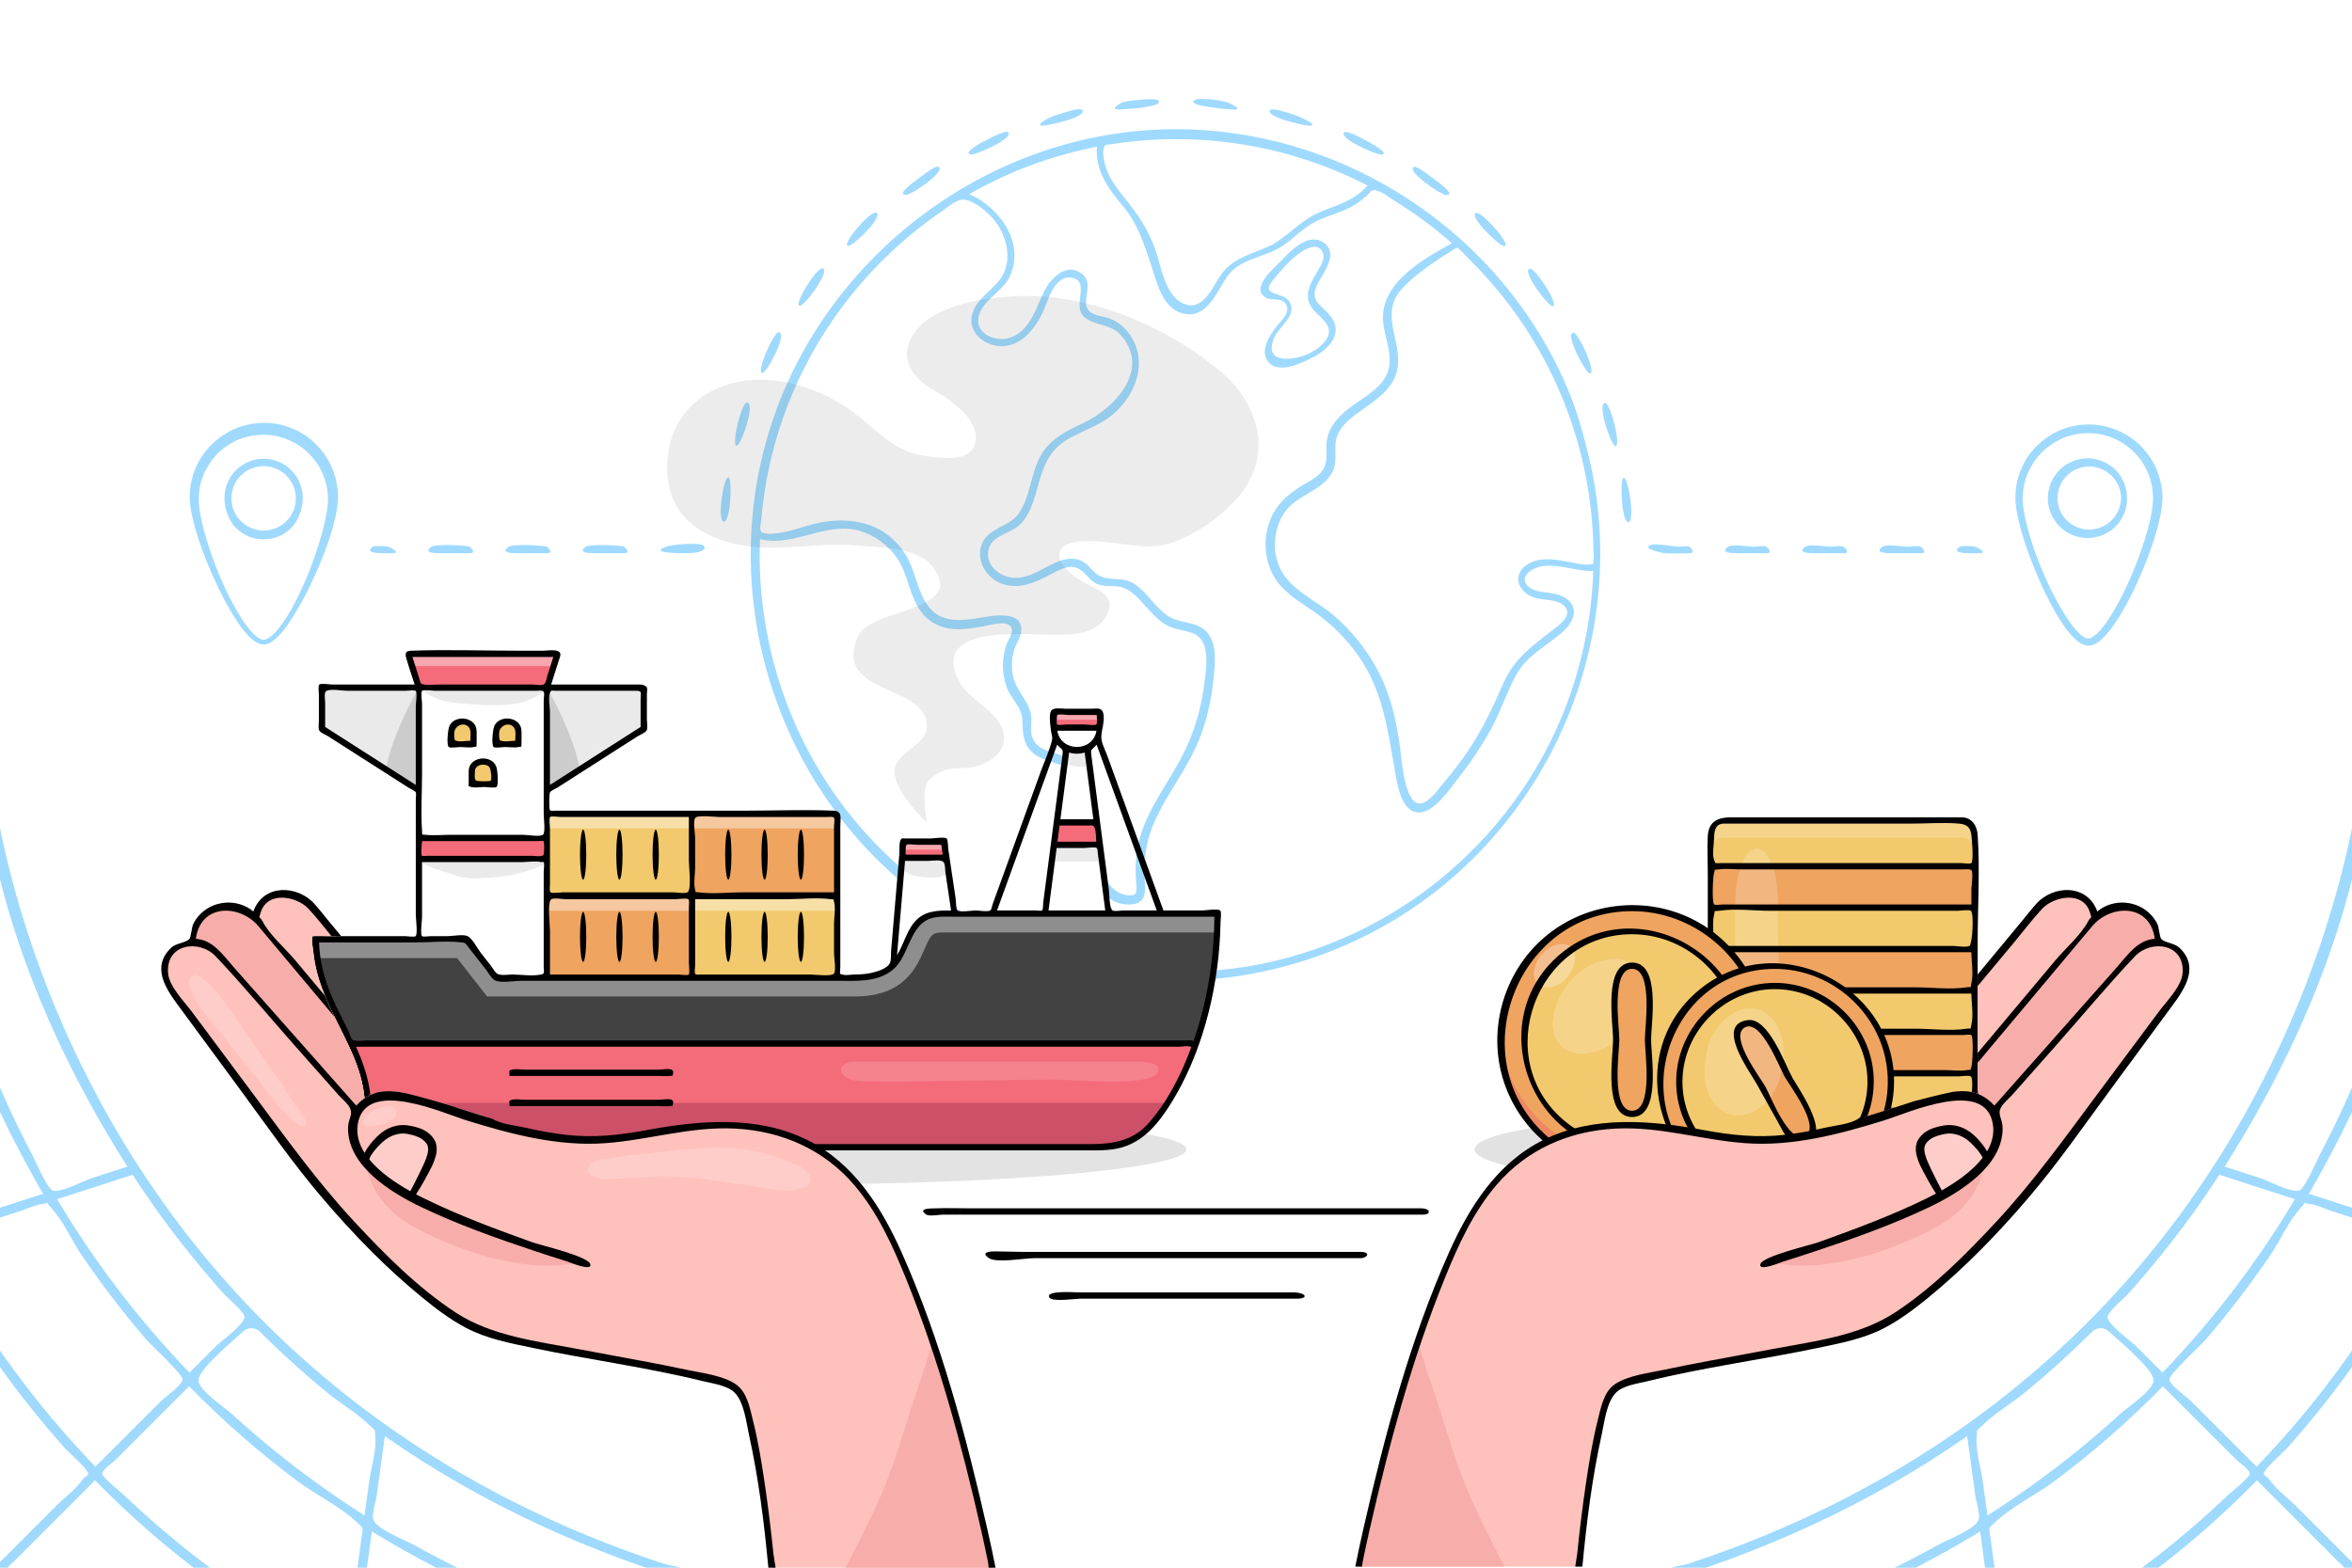
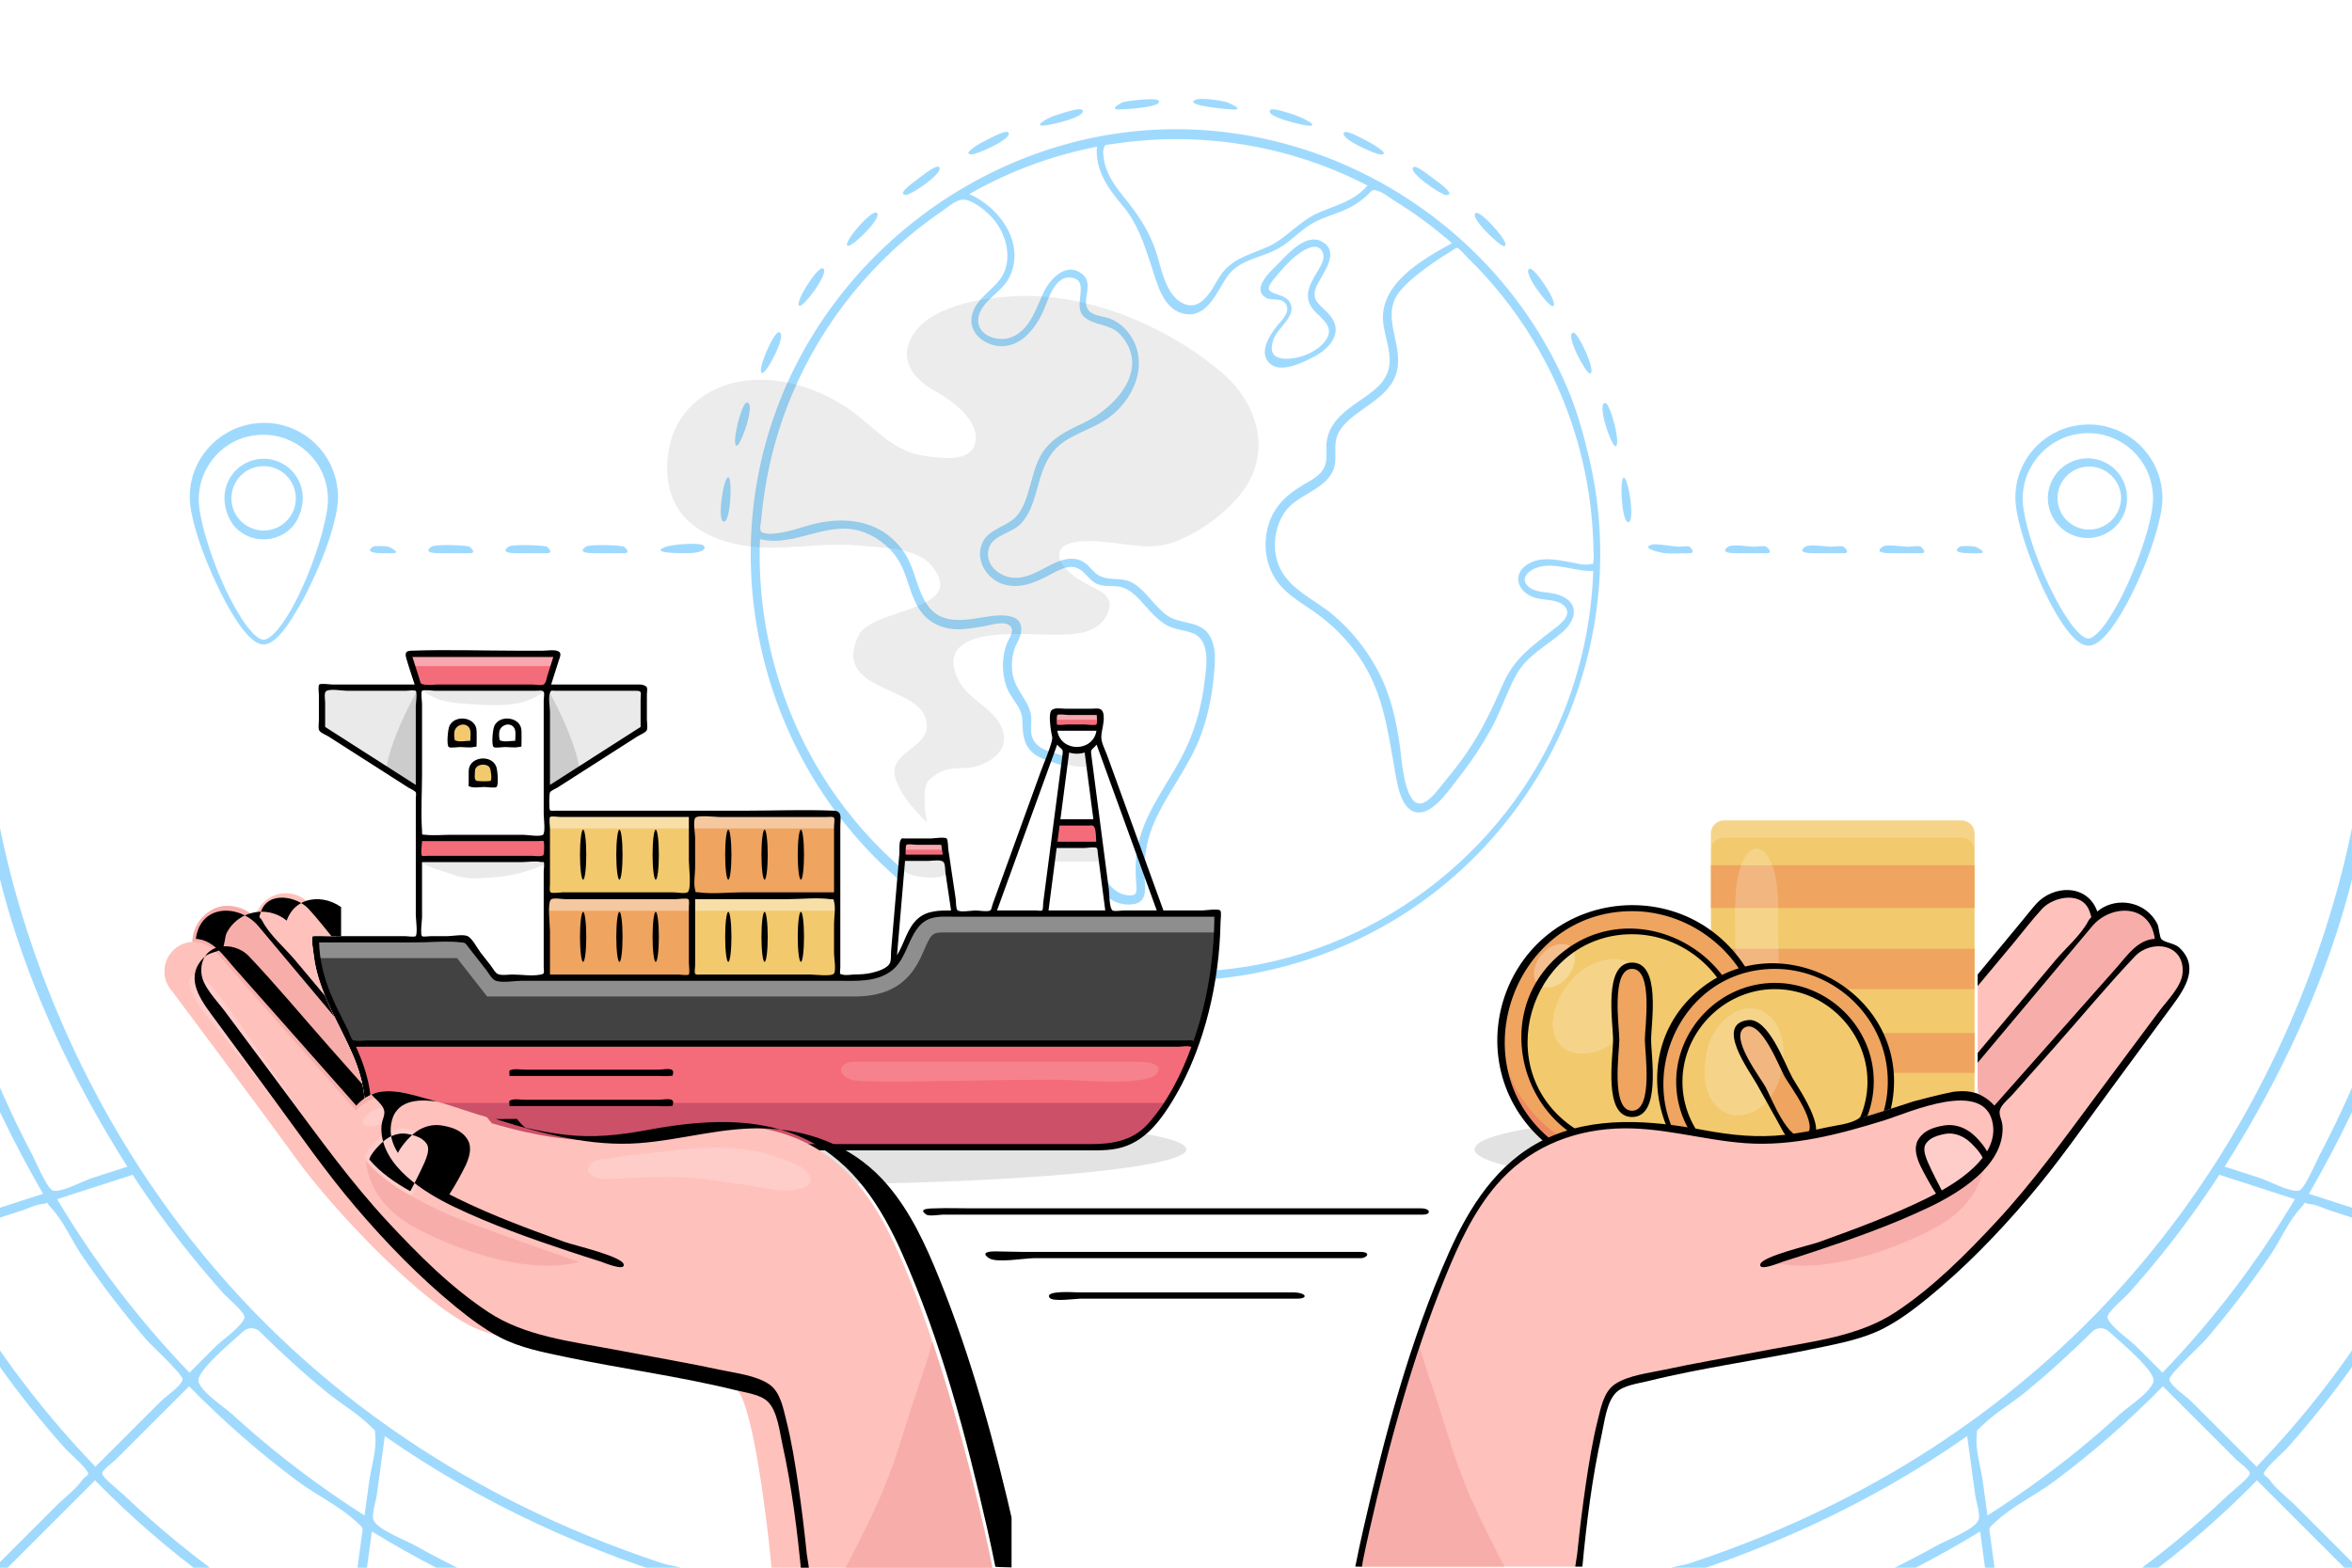
<svg xmlns="http://www.w3.org/2000/svg" xmlns:xlink="http://www.w3.org/1999/xlink" version="1.1" x="0px" y="0px" viewBox="0 0 750 500" style="enable-background:new 0 0 750 500;" xml:space="preserve">
  <g id="BACKGROUND">
    <rect style="fill:#FFFFFF;" width="750" height="500" />
  </g>
  <g id="OBJECTS">
    <g>
      <g>
        <path style="fill:#9FDAFE;" d="M84.059,146.31c-3.291,0-6.555,1.367-8.856,3.705c-2.321,2.319-3.656,5.585-3.632,8.856     c0,3.272,1.359,7.259,3.683,9.547c2.306,2.307,5.552,3.635,8.805,3.611c3.252,0.02,6.495-1.313,8.794-3.621     c2.325-2.282,3.689-6.265,3.694-9.537c0.029-3.271-1.301-6.541-3.622-8.866C90.619,147.668,87.35,146.305,84.059,146.31z      M91.358,166.17c-1.905,1.928-4.583,3.045-7.298,3.045c-2.716-0.004-5.389-1.127-7.288-3.055     c-1.911-1.917-3.002-4.592-2.982-7.288c0.005-2.697,1.119-5.351,3.034-7.237c1.904-1.898,4.559-2.981,7.237-2.961     c2.678-0.015,5.329,1.073,7.226,2.971c1.916,1.88,3.035,4.529,3.044,7.226C94.355,161.568,93.269,164.247,91.358,166.17z" />
        <path style="fill:#9FDAFE;" d="M97.296,138.834c-3.286-2.186-7.135-3.562-11.074-3.891c-3.936-0.324-7.942,0.356-11.557,1.916     c-3.582,1.625-6.796,4.068-9.197,7.163c-2.382,3.096-4.064,6.761-4.644,10.613c-0.131,0.964-0.289,1.923-0.284,2.895     c-0.013,0.485-0.041,0.967-0.038,1.453c0.031,0.487,0.035,0.986,0.091,1.462c0.19,1.918,0.552,3.758,0.995,5.565     c0.891,3.611,2.043,7.11,3.34,10.548c1.289,3.441,2.749,6.808,4.324,10.121c1.575,3.312,3.25,6.582,5.199,9.714     c0.976,1.564,1.997,3.107,3.164,4.566c1.182,1.442,2.414,2.89,4.179,3.924c0.423,0.27,0.944,0.458,1.473,0.599     c0.285,0.036,0.573,0.09,0.858,0.091c0.286-0.03,0.574-0.067,0.857-0.113c1.071-0.306,1.891-0.897,2.661-1.497     c1.478-1.258,2.653-2.719,3.756-4.212c4.252-6.073,7.53-12.654,10.409-19.411c1.427-3.384,2.733-6.828,3.806-10.368     c1.037-3.56,2.029-7.125,2.175-11.101c0.03-3.899-0.9-7.82-2.691-11.319C103.256,144.085,100.577,141.038,97.296,138.834z      M102.905,169.201c-0.934,3.456-2.022,6.895-3.275,10.277c-1.234,3.39-2.65,6.716-4.203,9.972     c-1.556,3.251-3.28,6.436-5.351,9.346c-1.039,1.441-2.157,2.842-3.445,3.959c-0.652,0.525-1.345,1.001-2.037,1.206     c-0.653,0.196-1.321-0.033-2.019-0.442c-1.385-0.825-2.577-2.201-3.659-3.582c-1.088-1.4-2.057-2.913-2.984-4.448     c-3.68-6.178-6.546-12.876-8.873-19.695c-1.159-3.412-2.179-6.873-2.907-10.36c-0.364-1.741-0.637-3.494-0.744-5.204     c-0.036-0.43-0.02-0.843-0.034-1.264c0.013-0.422,0.057-0.849,0.082-1.273c0.02-0.853,0.197-1.686,0.338-2.522     c0.618-3.342,2.218-6.428,4.3-9.052c2.123-2.615,4.926-4.629,7.991-5.943c3.097-1.265,6.485-1.705,9.799-1.43     c3.322,0.283,6.508,1.486,9.323,3.246c2.782,1.824,5.124,4.328,6.79,7.231c1.608,2.938,2.51,6.264,2.589,9.646     C104.593,162.193,103.79,165.762,102.905,169.201z" />
        <path style="fill:#9FDAFE;" d="M665.938,146.178c-3.324-0.075-6.684,1.244-9.097,3.596c-2.41,2.355-3.823,5.712-3.83,9.097     c-0.016,3.389,1.416,6.747,3.819,9.108c2.396,2.381,5.781,3.684,9.108,3.619c3.335-0.052,6.596-1.494,8.857-3.87     c2.282-2.36,3.546-5.63,3.465-8.857c0.024-3.22-1.198-6.482-3.487-8.835C672.516,147.666,669.264,146.232,665.938,146.178z      M673.174,166.107c-1.944,1.86-4.603,2.868-7.236,2.796c-2.641-0.045-5.176-1.192-6.985-3.047     c-1.832-1.844-2.85-4.405-2.846-6.985c-0.027-2.583,1.01-5.145,2.836-6.995c1.792-1.884,4.351-3.015,6.995-3.07     c2.642-0.074,5.31,0.941,7.258,2.807c1.946,1.852,3.174,4.51,3.178,7.258C676.314,161.612,675.128,164.262,673.174,166.107z" />
        <path style="fill:#9FDAFE;" d="M686.723,147.689c-1.882-3.393-4.569-6.337-7.805-8.468c-3.254-2.091-7.007-3.446-10.865-3.757     c-3.85-0.305-7.774,0.305-11.329,1.82c-3.522,1.57-6.698,3.947-9.081,6.977c-2.347,3.042-4.039,6.633-4.641,10.43     c-0.136,0.95-0.301,1.896-0.303,2.857c-0.016,0.479-0.048,0.955-0.049,1.436c0.027,0.481,0.027,0.972,0.079,1.444     c0.175,1.899,0.508,3.736,0.931,5.541c0.847,3.609,1.965,7.115,3.225,10.563c2.515,6.894,5.45,13.634,9.25,19.981     c0.964,1.579,1.972,3.139,3.135,4.622c1.184,1.466,2.391,2.949,4.226,4.056c0.438,0.286,0.994,0.499,1.568,0.656     c0.313,0.045,0.631,0.106,0.946,0.108c0.315-0.031,0.634-0.071,0.946-0.124c1.164-0.332,2.014-0.952,2.812-1.572     c1.522-1.294,2.709-2.771,3.826-4.278c2.191-3.037,4.011-6.254,5.696-9.53c1.667-3.283,3.194-6.63,4.564-10.043     c1.379-3.41,2.613-6.88,3.659-10.428c1-3.57,1.953-7.148,2.059-11.107C689.556,154.985,688.546,151.114,686.723,147.689z      M684.764,169.196c-0.962,3.448-2.121,6.86-3.423,10.217c-2.626,6.685-5.671,13.318-9.703,19.156     c-1.025,1.427-2.132,2.812-3.376,3.893c-0.624,0.505-1.287,0.953-1.886,1.132c-0.138,0.011-0.271,0.028-0.406,0.059     c-0.136-0.003-0.269-0.042-0.407-0.045c-0.292-0.091-0.611-0.18-0.935-0.393c-1.315-0.752-2.533-2.093-3.613-3.45     c-1.092-1.376-2.074-2.872-3.013-4.392c-3.707-6.133-6.696-12.77-9.146-19.548c-1.196-3.402-2.249-6.857-3.021-10.345     c-0.384-1.742-0.686-3.499-0.808-5.228c-0.041-0.434-0.028-0.854-0.047-1.282c0.009-0.428,0.049-0.86,0.071-1.29     c0.013-0.865,0.184-1.711,0.319-2.56c0.596-3.397,2.187-6.557,4.304-9.235c2.14-2.68,4.982-4.761,8.107-6.129     c3.156-1.311,6.626-1.821,10.026-1.527c3.403,0.301,6.685,1.525,9.532,3.38c2.828,1.896,5.162,4.503,6.788,7.481     c1.576,3.012,2.397,6.387,2.431,9.783C686.528,162.211,685.686,165.766,684.764,169.196z" />
      </g>
      <g>
        <path style="fill:#9FDAFE;" d="M500.271,124.887C478.909,73.2,426.21,39.313,370.311,41.291     c-55.656,1.97-105.86,39.749-123.826,92.473c-18.403,54.007-0.159,115.257,44.645,150.492     c45.469,35.758,109.495,38.047,157.799,6.436c47.205-30.892,70.761-89.47,57.853-144.445     C505.124,139.188,503.05,131.586,500.271,124.887z M497.988,126.447c6.492,15.598,9.93,32.466,10.138,49.357     c0.01,0.82,0.204,2.126,0.003,2.885c-0.452,1.701,0.946,0.901-1.594,1.324c-1.748,0.291-3.913-0.4-5.654-0.691     c-3.806-0.636-7.975-1.634-11.752-0.308c-7.265,2.55-6.264,9.78,0.677,11.73c2.773,0.779,7.093,0.289,9.192,2.713     c2.54,2.932-1.902,5.938-4.015,7.582c-6.822,5.307-12.277,9.146-15.81,17.327c-3.169,7.337-6.53,14.407-11.018,21.053     c-2.18,3.228-4.535,6.337-7.06,9.302c-1.801,2.115-4.935,6.967-7.879,7.511c-5.369,0.993-6.29-14.433-6.768-17.879     c-1.195-8.615-3.006-16.819-7.125-24.561c-3.564-6.697-8.375-12.688-14.146-17.611c-5.322-4.539-12.763-7.575-16.4-13.799     c-3.328-5.696-2.841-13.299,0.727-18.768c3.879-5.946,12.603-6.966,15.566-13.514c1.445-3.193,0.293-6.578,0.985-9.87     c0.71-3.375,3.269-5.741,5.895-7.764c5.613-4.324,13.064-8.016,13.812-15.921c0.818-8.642-5.649-16.696,1.144-24.269     c2.907-3.241,6.584-5.976,10.134-8.471c1.835-1.29,3.725-2.502,5.654-3.645c0.341-0.202,1.559-1.161,1.941-1.121     c0.6,0.063,2.93,2.742,3.367,3.168C480.844,94.715,491.122,109.887,497.988,126.447z M425.918,54.454     c3.443,1.423,6.822,3.003,10.132,4.713c-4.306,5.071-9.97,6.204-15.761,8.744c-6.021,2.641-10.098,8.159-16.095,10.819     c-6.477,2.873-11.967,3.778-15.803,10.339c-2.425,4.149-5.801,10.672-11.61,7.453c-5.421-3.004-6.524-11.699-8.418-17.034     c-2.348-6.612-5.773-11.45-10.145-16.83c-1.85-2.276-3.615-4.678-4.828-7.364c-0.709-1.571-1.223-3.193-1.439-4.904     c-0.091-0.717-0.272-1.694-0.129-2.411c0.423-2.117,0.562-1.672,2.587-1.99c7.59-1.19,15.282-1.733,22.965-1.597     C393.993,44.686,410.561,48.083,425.918,54.454z M252.259,126.551c9.826-23.835,26.686-44.554,47.97-59.089     c2.315-1.581,5.204-4.34,7.861-3.704c2.692,0.644,5.656,3.02,7.569,4.92c4.421,4.39,6.973,11.476,4.785,17.544     c-2.006,5.564-8.54,7.975-10.325,13.592c-2.005,6.311,4.305,11.063,10.166,10.556c5.691-0.492,9.564-5.455,11.952-10.178     c1.927-3.811,3.829-12.938,9.876-11.561c5.388,1.227-0.11,8.886,3.43,12.259c3.319,3.162,8.415,2.194,11.717,5.839     c9.928,10.961-1.769,23.507-11.815,28.203c-5.746,2.685-11.119,5.299-14.053,11.251c-2.709,5.495-2.964,12.136-6.335,17.306     c-3.095,4.748-10.174,4.731-12.069,10.292c-1.833,5.38,1.858,11.03,7.054,12.577c5.589,1.665,10.503-0.82,15.316-3.344     c2.296-1.204,5.169-2.834,7.843-1.951c2.627,0.867,3.924,3.854,6.377,5.071c2.771,1.375,5.881,0.274,8.73,1.344     c2.94,1.105,5.084,3.791,7.132,6.038c1.89,2.074,3.78,4.214,6.209,5.677c2.677,1.612,5.525,1.634,8.388,2.64     c6.324,2.22,4.594,11.169,3.949,16.4c-0.783,6.351-2.444,12.59-4.929,18.487c-5.245,12.442-15.296,22.423-16.721,36.346     c-0.303,2.96-0.228,5.91-0.016,8.871c0.183,2.561,0.334,3.945-2.785,3.592c-6.14-0.694-9.066-8.215-9.652-13.447     c-1.329-11.85,1.77-26.854-12.486-31.554c-2.677-0.883-5.601-1.376-7.382-3.795c-1.807-2.454-1.107-4.804-1.152-7.57     c-0.085-5.192-5.175-8.88-5.977-14.204c-0.409-2.713-0.207-5.512,0.661-8.121c0.556-1.671,1.718-3.213,2.009-4.952     c1.306-7.81-9.66-5.386-13.87-4.716c-5.632,0.896-11.735,1.35-15.566-3.667c-3.799-4.976-4.164-11.783-7.603-17.019     c-7.114-10.831-19.448-12.246-30.992-8.823c-2.931,0.869-5.87,1.866-8.909,2.292c-1.367,0.192-3.216,0.513-4.567,0.126     c-1.434-0.411-1.074,0.128-1.544-1.073c-0.28-0.715,0.168-2.401,0.234-3.174c0.589-6.87,1.708-13.692,3.349-20.39     C247.665,138.999,249.724,132.677,252.259,126.551z M498.087,228.372c-18.373,44.647-60.813,76.438-108.899,80.982     c-49.098,4.64-97.595-17.547-124.935-58.867c-15.291-23.11-23.002-50.849-21.902-78.535c11.406,2.795,21.907-6.609,33.413-2.102     c4.762,1.865,8.86,5.318,11.296,9.833c2.518,4.666,3.17,10.167,6.098,14.641c2.649,4.049,6.775,6.143,11.589,6.349     c3.012,0.129,6.003-0.443,8.959-0.929c2.093-0.344,6.414-1.821,8.26-0.233c1.863,1.602-0.251,3.975-0.934,5.824     c-1.616,4.376-1.616,9.255-0.1,13.661c1.306,3.795,4.99,6.559,5.065,10.611c0.098,5.279,0.46,9.596,5.943,12.128     c4.196,1.938,8.596,2.017,11.522,6.121c3.194,4.479,3.137,10.525,3.251,15.797c0.184,8.543,1.513,25.821,14.232,24.785     c4.676-0.381,4.324-4.271,4.084-7.898c-0.393-5.942,0.371-11.867,2.669-17.383c4.245-10.192,11.628-18.574,15.378-29.078     c1.969-5.514,3.257-11.273,3.842-17.098c0.486-4.843,1.459-11.535-2.128-15.464c-3.168-3.47-8.645-2.541-12.4-5.088     c-4.135-2.805-6.555-7.538-10.782-10.249c-3.665-2.35-7.04-0.789-10.7-2.378c-2.395-1.04-3.582-3.761-5.983-4.9     c-2.593-1.23-5.351-0.694-7.901,0.354c-4.667,1.917-8.616,5.359-13.961,5.003c-4.668-0.311-9.398-4.53-7.664-9.605     c1.385-4.055,7.309-4.624,10.126-7.627c3.681-3.923,4.617-9.483,6.135-14.445c1.572-5.14,3.675-9.304,8.336-12.19     c4.618-2.858,9.937-4.343,14.257-7.724c8.123-6.357,12.446-18.208,5.234-26.972c-1.445-1.756-3.256-3.138-5.361-4.003     c-1.871-0.769-4.261-0.794-5.981-1.853c-4.54-2.797,1.274-8.854-2.967-12.371c-5.107-4.235-10.424,1.547-12.424,5.829     c-2.43,5.202-4.361,12.005-10.331,14.311c-4.38,1.692-11.452-0.815-10.403-6.477c0.945-5.101,7.238-7.815,9.603-12.252     c5.748-10.778-2.654-22.713-12.536-26.97c12.629-7.246,26.421-12.359,40.718-15.115c-0.708,7.276,3.588,13.427,8.079,18.691     c4.706,5.516,6.859,12.044,9.121,18.888c1.899,5.746,3.768,14.626,11.004,15.778c7.212,1.147,10.188-7.607,13.484-12.171     c4.092-5.665,11.804-5.779,17.325-9.436c2.738-1.814,5.081-4.139,7.735-6.063c2.992-2.17,6.178-3.236,9.616-4.467     c3.248-1.163,6.231-2.648,8.872-4.913c0.736-0.63,1.431-1.301,2.087-2.015c0.389-0.405,1.031-0.697,2.147-0.204     c1.707,0.397,3.79,2.16,5.282,3.077c6.512,4.002,12.682,8.557,18.421,13.607c-9.401,5.158-23.299,13.004-21.9,25.412     c0.579,5.133,3.292,10.686,1.376,15.819c-1.672,4.48-6.25,7.112-9.958,9.729c-4.822,3.403-9.255,7.148-9.543,13.441     c-0.116,2.535,0.435,5.082-0.845,7.408c-1.322,2.402-3.972,3.768-6.253,5.099c-5.579,3.256-9.827,7.126-11.55,13.587     c-1.569,5.885-0.657,12.466,2.977,17.429c3.314,4.525,8.428,7.155,12.856,10.402c4.769,3.497,8.984,7.715,12.465,12.498     c8.183,11.244,9.704,23.363,12.063,36.632c0.767,4.313,1.903,14.188,7.89,14.106c4.994-0.069,9.894-7.732,12.607-11.142     c4.143-5.206,7.815-10.796,10.929-16.676c2.781-5.252,4.578-11.006,7.468-16.18c3.44-6.16,9.627-9.098,14.754-13.605     c5.083-4.468,5.047-10.171-2.203-12.071c-2.746-0.72-6.119-0.34-8.487-2.171c-2.489-1.924-1.433-4.204,1.039-5.605     c5.637-3.194,13.337,0.75,19.388,0.401C507.51,197.936,504.156,213.706,498.087,228.372z" />
        <path style="fill:#9FDAFE;" d="M408.428,102.533c-2.507,2.768-6.914,8.595-4.324,12.463c3.176,4.745,10.954,0.808,14.644-1.066     c4.388-2.228,9.42-6.966,6.123-12.24c-2.861-4.575-7.987-5.108-4.523-11.496c2.007-3.702,6.905-10.032,1.119-13.175     c-4.826-2.621-10.438,3.501-13.371,6.581c-2.152,2.26-9.372,8.211-4.526,11.293c1.895,1.205,4.679-0.146,6.267,1.831     C411.416,98.692,409.811,100.976,408.428,102.533z M411.297,96.399c-2.21-3.735-9.762-1.696-5.322-7.106     c2.732-3.329,6.038-7.284,9.807-9.45c1.804-1.036,4.413-2.012,5.773,0.222c1.331,2.186-0.415,4.788-1.537,6.655     c-2.669,4.438-4.815,8.581-0.531,12.801c3.028,2.983,6.367,5.43,2.665,9.758c-2.615,3.056-7.175,4.895-11.168,5.12     c-5.132,0.289-6.382-2.166-4.805-6.412C407.468,104.514,413.772,100.568,411.297,96.399z" />
      </g>
      <g>
        <g>
          <path style="fill:#9FDAFE;" d="M631.116,176.443c-1.284,0-9.863,0.474-6.215-2.072c0.593-0.414,4.357-0.205,4.983,0      C630.367,174.53,634.21,176.443,631.116,176.443z" />
        </g>
        <g>
          <path style="fill:#9FDAFE;" d="M612.595,176.443c-2.96,0-5.927,0.07-8.886,0c-1.32-0.031-6.547,0.174-3.419-2.072      c1.305-0.937,6.64,0,8.244,0c0.797,0,3.349-0.44,3.957,0C612.96,174.711,614.698,176.443,612.595,176.443z M587.985,176.443      c-2.96,0-5.927,0.07-8.886,0c-1.32-0.031-6.547,0.174-3.419-2.072c1.305-0.937,6.64,0,8.244,0c0.797,0,3.349-0.44,3.957,0      C588.35,174.711,590.088,176.443,587.985,176.443z M563.375,176.443c-2.96,0-5.927,0.07-8.885,0      c-1.32-0.031-6.547,0.174-3.419-2.072c1.305-0.937,6.64,0,8.244,0c0.797,0,3.348-0.44,3.957,0      C563.74,174.711,565.478,176.443,563.375,176.443z M538.766,176.443c-2.565,0-5.216,0.208-7.771,0      c-1.56-0.127-8.333-1.767-4.068-2.769c1.493-0.351,6.568,0.635,8.484,0.697c0.478,0.015,2.963-0.348,3.356,0      C539.214,174.769,540.789,176.443,538.766,176.443z M219.278,176.443c-1.881,0-12.835,0.056-6.893-2.072      c1.957-0.701,11.41-1.608,12.166-0.169C225.631,176.254,219.996,176.443,219.278,176.443z M199.085,176.443      c-2.96,0-5.927,0.07-8.886,0c-1.32-0.031-6.547,0.174-3.419-2.072c1.305-0.937,11.593-0.44,12.201,0      C199.45,174.711,201.188,176.443,199.085,176.443z M174.475,176.443c-2.96,0-5.927,0.07-8.886,0      c-1.32-0.031-6.547,0.174-3.419-2.072c1.305-0.937,11.593-0.44,12.201,0C174.84,174.711,176.578,176.443,174.475,176.443z       M149.865,176.443c-2.96,0-5.927,0.07-8.886,0c-1.32-0.031-6.547,0.174-3.419-2.072c1.305-0.937,11.593-0.44,12.201,0      C150.23,174.711,151.968,176.443,149.865,176.443z M519.198,166.535c-2.146,0-2.851-14.773-1.321-14.169      C519.391,152.963,521.431,166.535,519.198,166.535z M230.821,166.38c-2.211,0-0.24-13.564,1.326-14.172      C233.6,151.645,233.096,166.38,230.821,166.38z M515.111,142.305c-1.312,0-6.2-14.192-3.119-13.737      C513.552,128.798,517.084,142.305,515.111,142.305z M234.924,142.152c-1.86,0,1.522-13.51,3.135-13.734      C241.241,127.974,236.284,142.152,234.924,142.152z M506.979,119.113c-1.365,0-8.216-12.944-5.242-13.025      C503.317,106.045,509.294,119.113,506.979,119.113z M243.08,118.976c-2.102,0,3.541-13.069,5.25-13.015      C251.349,106.057,244.582,118.976,243.08,118.976z M495.017,97.64c-1.447,0-9.992-11.41-7.193-11.963      C489.463,85.353,497.626,97.64,495.017,97.64z M255.059,97.523c-2.33,0,5.393-12.325,7.203-11.954      C265.053,86.14,256.721,97.523,255.059,97.523z M479.598,78.498c-1.527,0-11.513-9.61-8.929-10.595      C472.42,67.235,482.422,78.498,479.598,78.498z M270.494,78.399c-2.516,0,7.01-11.336,8.938-10.587      C281.98,68.802,272.294,78.399,270.494,78.399z M461.178,62.226c-1.586,0-12.761-7.564-10.41-8.953      c1.08-0.638,6.048,3.54,7,4.197C458.236,57.794,464.56,62.226,461.178,62.226z M288.93,62.143c-3.155,0,2.017-3.771,2.397-4.038      c1.049-0.737,6.875-5.595,8.023-4.907C301.654,54.581,290.832,62.143,288.93,62.143z M440.283,49.298      c-1.622,0-13.697-5.291-11.597-7.072c0.956-0.811,6.563,2.464,7.613,2.951C436.769,45.395,443.854,49.298,440.283,49.298z       M309.845,49.231c-3.375,0,2.502-3.413,2.873-3.589c1.158-0.548,7.725-4.348,8.739-3.474      C323.513,43.941,311.804,49.231,309.845,49.231z M417.503,40.107c-1.637,0-14.274-2.835-12.46-5.008      c0.804-0.963,6.889,1.31,8.007,1.611C413.716,36.889,421.106,40.107,417.503,40.107z M332.65,40.06      c-3.435,0,2.727-2.912,3.261-3.061c1.235-0.343,8.358-2.968,9.206-1.931C346.895,37.239,334.636,40.06,332.65,40.06z       M393.484,34.932c-1.614,0-15.618-1.198-12.574-2.969c1.798-1.046,8.397,0.109,10.253,0.614      C391.449,32.655,396.928,34.932,393.484,34.932z M356.676,34.911c-3.132,0,0.937-2.135,1.098-2.208      c1.151-0.522,10.434-1.609,11.485-0.751C371.964,34.162,358.273,34.911,356.676,34.911z" />
        </g>
        <g>
          <path style="fill:#9FDAFE;" d="M125.097,176.443c-1.284,0-9.863,0.474-6.215-2.072c0.593-0.414,4.357-0.205,4.983,0      C124.347,174.53,128.191,176.443,125.097,176.443z" />
        </g>
      </g>
    </g>
    <g>
      <g>
        <path style="fill:#FFFFFF;" d="M83.823,258.77l0.104,0.09c-0.035-0.04-0.064-0.068-0.098-0.108L83.823,258.77z" />
        <path style="fill:#FFFFFF;" d="M83.823,258.77l0.104,0.09c-0.035-0.04-0.064-0.068-0.098-0.108L83.823,258.77z" />
      </g>
    </g>
    <g>
      <g>
        <path d="M453.807,387.39c-53.106,0-86.213,0-139.319,0c-4.563,0-9.126,0-13.689,0c-1.055,0-4.477,0.61-5.39,0     c-3.143-2.099,1.719-1.954,2.888-2c3.82-0.15,7.677,0,11.499,0c31.393,0,52.787,0,84.18,0c16.912,0,23.825,0,40.737,0     c4.894,0,8.884,0,13.779,0c0.928,0,3.633,0,4.62,0C456.268,385.39,456.415,387.39,453.807,387.39z" />
      </g>
      <g>
        <path d="M433.807,401.29c-41.427,0-62.854,0-104.281,0c-2.793,0-11.677,1.603-14.131,0c-2.957-1.931,0.297-2.174,1.919-2.174     c2.914,0,6.345,0.174,9.254,0.174c24.416,0,38.833,0,63.249,0c13.139,0,16.278,0,29.417,0c3.854,0,10.737,0,14.591,0     C437.347,399.29,435.963,401.29,433.807,401.29z" />
      </g>
      <g>
        <path d="M413.807,414.191c-29.741,0-39.483,0-69.224,0c-1.393,0-8.9,1.098-9.895-0.293c-1.748-2.441,8.197-1.707,9.059-1.707     c17.53,0,25.059,0,42.589,0c9.283,0,8.566,0,17.849,0c2.361,0,5.441,0,7.82,0C416.771,412.191,417.218,414.191,413.807,414.191z" />
      </g>
    </g>
    <g>
      <defs>
        <rect id="SVGID_1_" y="207.686" width="750" height="292.314" />
      </defs>
      <clipPath id="SVGID_00000033366607111290795680000002506495304656835755_">
        <use xlink:href="#SVGID_1_" style="overflow:visible;" />
      </clipPath>
      <g style="clip-path:url(#SVGID_00000033366607111290795680000002506495304656835755_);">
        <path style="fill:#9FDAFE;" d="M224.209,505.771c3.012-4.843-9.609-6.042-13.051-7.182c-8.082-2.676-16.073-5.631-23.943-8.876     c-13.936-5.747-27.499-12.407-40.524-20c-22.255-12.974-42.9-28.685-61.216-46.805c-35.388-35.01-61.504-78.613-76.796-125.934     c-3.847-11.905-7.049-24.044-9.346-36.346c-0.596-3.191,0.163-13.599-4.826-11.586c4.122,43.062,23.194,87.014,46.103,123.05     c-3.771,1.215-7.541,2.431-11.312,3.646c-2.661,0.858-9.67,4.674-12.407,3.999c-1.794-0.442-5.644-9.591-6.566-11.342     c-2.484-4.717-4.853-9.495-7.099-14.33c-4.395-9.457-8.332-19.127-11.8-28.961c-4.849-13.753-8.83-27.845-11.647-42.158     c-0.644-3.272-0.149-16.002-5.272-13.905c3.71,38.797,19.938,78.372,39.221,111.716c-8.603,2.773-17.206,5.546-25.809,8.319     c-2.145,0.691-8.162,3.946-10.381,3.346c-1.976-0.534-5.253-10.388-6.075-12.222c-2.263-5.047-4.398-10.15-6.403-15.305     c-6.245-16.057-11.289-32.622-14.785-49.498c-0.905-4.367-1.72-8.76-2.34-13.177c-0.382-2.723,0.187-4.355-3.428-3.18     c3.102,32.46,15.495,65.507,29.903,94.39c-4.164,1.342-8.328,2.685-12.492,4.027c-3.095,0.998-9.065,0.972-6.452,5.232     c4.472-1.442,8.944-2.883,13.416-4.325c1.508-0.486,4.674-2.268,6.206-2.001c2.09,0.365,4.505,7.038,5.773,9.325     c11.165,20.145,24.524,39.067,39.873,56.243c1.238,1.386,7.474,6.71,7.38,8.163c-0.032,0.491-1.427,1.296-1.714,1.714     c-2.156,3.135-5.869,5.869-8.555,8.555c-8.619,8.619-17.239,17.239-25.858,25.858c-5.93,5.93-11.859,11.859-17.789,17.789     c2.732,4.365,6.063-1.821,8.451-4.208c6.229-6.229,12.457-12.457,18.686-18.686c9.654-9.654,19.308-19.308,28.962-28.962     c11.32,11.543,23.559,22.17,36.589,31.74c6.744,4.953,13.693,9.628,20.816,14.02c3.235,1.995,6.506,3.929,9.809,5.807     c2.775,1.578,9.176,3.713,11.21,6.089c2.703,3.157-0.659,13.825-1.261,18.254c-0.468,3.445-4.532,14.571,1.134,13.952     c1.365-10.057,2.731-20.115,4.096-30.172c19.698,9.88,40.353,17.813,61.519,23.926c1.679-2.771,0.421-2.581-1.703-3.624     c-3.329-1.635-7.65-2.338-11.167-3.501c-7.145-2.362-14.218-4.943-21.201-7.75c-7.026-2.825-13.961-5.875-20.783-9.162     c-4.357-2.099-5.794-1.523-5.908-5.466c-0.203-7.006,2.018-14.863,2.96-21.805c0.725-5.339,1.449-10.677,2.174-16.016     c26.643,16.33,55.629,28.66,85.628,37.324c3.016-4.856-8.067-5.553-11.46-6.659c-7.451-2.43-14.824-5.097-22.101-8.008     c-13.208-5.284-26.096-11.375-38.524-18.299c-3.047-1.697-11.862-5.004-13.041-8.05c-0.653-1.689,0.836-6.16,1.072-7.9     c0.851-6.27,1.702-12.54,2.554-18.81C153.516,479.607,188.131,495.352,224.209,505.771z M42.299,374.699     c5.731,8.821,11.909,17.351,18.511,25.541c3.413,4.234,6.937,8.377,10.573,12.421c1.437,1.598,6.897,5.97,6.546,7.618     c-0.545,2.561-7.328,7.328-9.108,9.108c-2.8,2.8-5.599,5.599-8.399,8.399c-16.131-16.741-30.309-35.352-42.208-55.323     C26.243,379.875,34.271,377.287,42.299,374.699z M-17.055,403.263c-1.464-2.663-2.888-5.349-4.275-8.053     c9.424-3.038,18.848-6.075,28.272-9.113c1.949-0.628,4.291-1.869,6.326-2.039c2.959-0.248,0.452-1.559,3.301,1.478     c3.677,3.92,6.3,10.12,9.328,14.575c3.223,4.741,6.577,9.394,10.058,13.948c3.466,4.534,7.059,8.971,10.775,13.303     c1.317,1.535,11.674,11.032,11.478,12.639c-0.231,1.888-5.561,5.561-6.918,6.918c-6.956,6.956-13.911,13.911-20.867,20.867     C11.84,448.5-4.154,426.731-17.055,403.263z M110.293,527.2c-15.458-8.039-30.271-17.325-44.185-27.814     c-6.402-4.826-12.612-9.906-18.611-15.224c-2.745-2.433-5.444-4.915-8.098-7.447c-1.002-0.955-6.949-5.604-6.839-6.822     c0.095-1.051,3.763-3.763,4.48-4.48c3.122-3.122,6.245-6.245,9.367-9.367c4.63-4.63,9.261-9.261,13.891-13.891     c10.764,10.976,22.357,21.131,34.681,30.322c5.852,4.364,13.387,7.941,18.668,12.89c2.426,2.274,2.127,1.473,1.664,4.883     C113.637,502.567,111.965,514.884,110.293,527.2z M116.247,483.342c-10.114-6.435-19.859-13.452-29.154-21.023     c-4.382-3.569-8.664-7.262-12.839-11.071c-2.76-2.519-9.786-7.019-10.934-10.498c-0.972-2.948,8.959-11.421,14.342-16.183     c1.505-1.332,3.775-1.246,5.199,0.172c6.845,6.815,14.013,13.304,21.486,19.425c4.262,3.491,9.553,6.556,13.466,10.413     c2.397,2.362,1.567,0.887,1.856,3.556c0.467,4.318-1.36,10.017-1.942,14.303C117.234,476.071,116.74,479.707,116.247,483.342z" />
        <path style="fill:#9FDAFE;" d="M627.291,458.044c0.851,6.27,1.702,12.54,2.554,18.81c0.236,1.74,1.726,6.211,1.072,7.9     c-1.179,3.047-9.995,6.353-13.041,8.05c-12.429,6.924-25.316,13.016-38.524,18.299c-7.276,2.911-14.65,5.578-22.101,8.008     c-3.393,1.107-14.477,1.804-11.46,6.659c29.999-8.664,58.985-20.994,85.628-37.324c0.725,5.339,1.449,10.677,2.174,16.016     c0.942,6.942,3.163,14.798,2.96,21.805c-0.114,3.943-1.551,3.367-5.908,5.466c-6.822,3.286-13.757,6.337-20.783,9.162     c-6.983,2.807-14.055,5.388-21.201,7.75c-3.518,1.163-7.838,1.866-11.167,3.501c-2.124,1.043-3.382,0.853-1.703,3.624     c21.167-6.113,41.821-14.045,61.519-23.926c1.365,10.057,2.731,20.115,4.096,30.172c5.665,0.62,1.601-10.507,1.134-13.952     c-0.601-4.428-3.964-15.096-1.261-18.254c2.035-2.376,8.435-4.511,11.21-6.089c3.303-1.878,6.575-3.813,9.809-5.807     c7.122-4.392,14.072-9.067,20.815-14.02c13.03-9.571,25.269-20.197,36.589-31.74c9.654,9.654,19.308,19.308,28.962,28.962     c6.229,6.229,12.458,12.457,18.686,18.686c2.388,2.388,5.718,8.574,8.451,4.208c-5.93-5.93-11.859-11.859-17.789-17.789     c-8.619-8.619-17.239-17.239-25.858-25.858c-2.686-2.686-6.399-5.42-8.555-8.555c-0.287-0.418-1.682-1.223-1.714-1.714     c-0.095-1.453,6.141-6.777,7.38-8.163c15.349-17.176,28.708-36.099,39.873-56.243c1.267-2.287,3.683-8.96,5.773-9.325     c1.532-0.268,4.699,1.515,6.206,2.001c4.472,1.442,8.944,2.883,13.416,4.325c2.613-4.259-3.358-4.234-6.452-5.232     c-4.164-1.342-8.328-2.685-12.492-4.027c14.408-28.883,26.801-61.929,29.903-94.39c-3.615-1.176-3.046,0.457-3.428,3.18     c-0.62,4.417-1.435,8.81-2.34,13.177c-3.496,16.876-8.539,33.441-14.785,49.498c-2.005,5.155-4.14,10.258-6.403,15.305     c-0.822,1.834-4.1,11.688-6.075,12.222c-2.219,0.599-8.236-2.655-10.381-3.346c-8.603-2.773-17.206-5.546-25.809-8.319     c19.283-33.343,35.511-72.919,39.221-111.716c-5.122-2.097-4.628,10.633-5.272,13.905c-2.817,14.313-6.798,28.405-11.647,42.158     c-3.467,9.834-7.405,19.504-11.8,28.961c-2.247,4.835-4.615,9.613-7.099,14.33c-0.922,1.751-4.772,10.9-6.566,11.342     c-2.737,0.674-9.746-3.142-12.407-3.999c-3.771-1.215-7.541-2.431-11.312-3.646c22.909-36.036,41.982-79.988,46.103-123.05     c-4.989-2.013-4.231,8.396-4.826,11.586c-2.296,12.302-5.499,24.441-9.346,36.346c-15.292,47.321-41.408,90.924-76.796,125.934     c-18.316,18.121-38.962,33.832-61.216,46.805c-13.025,7.593-26.588,14.253-40.524,20c-7.871,3.246-15.861,6.201-23.943,8.876     c-3.441,1.139-16.063,2.338-13.051,7.182C561.87,495.352,596.484,479.607,627.291,458.044z M731.785,382.462     c-11.899,19.971-26.077,38.582-42.208,55.323c-2.8-2.8-5.599-5.599-8.399-8.399c-1.78-1.78-8.563-6.547-9.108-9.108     c-0.351-1.648,5.109-6.02,6.546-7.618c3.636-4.044,7.16-8.188,10.573-12.421c6.602-8.19,12.78-16.72,18.511-25.541     C715.729,377.287,723.757,379.875,731.785,382.462z M719.577,467.786c-6.956-6.956-13.911-13.911-20.867-20.867     c-1.357-1.357-6.687-5.03-6.918-6.918c-0.196-1.607,10.161-11.104,11.478-12.639c3.716-4.332,7.309-8.769,10.775-13.303     c3.482-4.554,6.836-9.207,10.058-13.948c3.028-4.455,5.651-10.655,9.328-14.575c2.849-3.038,0.342-1.726,3.301-1.478     c2.035,0.171,4.377,1.411,6.326,2.039c9.424,3.038,18.848,6.075,28.272,9.113c-1.387,2.705-2.811,5.39-4.275,8.053     C754.154,426.731,738.16,448.5,719.577,467.786z M634.691,490.251c-0.463-3.41-0.763-2.61,1.664-4.883     c5.281-4.949,12.816-8.526,18.668-12.89c12.324-9.191,23.917-19.346,34.681-30.322c4.63,4.63,9.261,9.261,13.891,13.891     c3.122,3.122,6.245,6.245,9.367,9.367c0.716,0.716,4.385,3.429,4.48,4.48c0.11,1.218-5.837,5.867-6.839,6.822     c-2.654,2.532-5.354,5.014-8.098,7.447c-5.999,5.318-12.209,10.398-18.611,15.224c-13.914,10.489-28.728,19.775-44.185,27.814     C638.035,514.884,636.363,502.567,634.691,490.251z M632.273,472.436c-0.582-4.286-2.409-9.985-1.942-14.303     c0.289-2.669-0.541-1.194,1.856-3.556c3.914-3.856,9.204-6.921,13.466-10.413c7.473-6.121,14.641-12.61,21.486-19.425     c1.424-1.418,3.694-1.504,5.199-0.172c5.383,4.762,15.314,13.235,14.342,16.183c-1.148,3.479-8.174,7.979-10.934,10.498     c-4.175,3.81-8.457,7.502-12.839,11.071c-9.295,7.571-19.039,14.589-29.154,21.023     C633.26,479.707,632.766,476.071,632.273,472.436z" />
      </g>
    </g>
    <g>
      <g>
        <g>
          <g>
            <g>
              <g>
                <polygon style="fill:#FFFFFF;" points="307.028,308.73 284.688,308.73 287.378,277.07 287.678,273.57 288.118,268.43          301.008,268.43 301.778,273.57 302.508,278.47        " />
                <g style="opacity:0.1;">
                  <path style="fill:#424242;" d="M396.305,156.662c-5.156,6.966-13.584,12.929-21.365,16.026          c-7.607,3.036-14.925,0.82-22.717,0.147c-3.26-0.282-12.463-1.09-14.174,2.865c-1.7,3.93,4.335,8.105,6.902,9.684          c4.694,2.877,12.07,4.224,7.411,11.741c-3.676,5.926-12.567,5.277-18.197,5.289c-7.642,0.025-36.799-3.195-28.718,14.153          c3.075,6.599,11.619,9.256,14.162,15.904c2.428,6.366-3.041,10.345-8.151,11.925c-5.075,1.555-9.087-1.199-15.113,4.266          c-2.385,2.163-1.466,10.083-0.749,13.645c-7.311-7.014-12.139-14.435-9.758-18.793c2.867-5.277,11.7-6.697,9.272-14.508          c-3.26-10.468-29.573-8.509-21.469-26.139c4.197-9.146,35.666-7.762,23.353-22.527c-4.902-5.877-16.532-5.656-23.168-6.33          c-12.648-1.273-25.388,2.204-37.909-0.22c-12.081-2.338-22.475-8.901-23.134-22.993          c-0.775-16.54,9.862-27.253,24.602-29.334c12.636-1.775,26.66,3.391,36.625,11.484c7.052,5.73,11.919,11.227,21.249,12.525          c4.301,0.6,13.642,2.081,15.526-3.575c2.509-7.542-7.942-14.594-12.833-17.312c-5.804-3.22-11.099-8.803-7.7-16.173          c5.087-11.031,23.411-13.443,33.411-13.957c22.937-1.175,48.51,9.452,66.164,24.572          C400.895,128.49,405.716,143.966,396.305,156.662z" />
                </g>
                <path style="fill:#EAEAEA;" d="M302.508,278.47c-0.33,0.22-0.68,0.42-1.05,0.59c-2.18,1-4.99,1-7.31,0.67         c-1.78-0.25-3.68-0.62-5.27-1.5c-0.55-0.31-1.05-0.7-1.5-1.16l0.3-3.5l0.44-5.14h12.89l0.77,5.14L302.508,278.47z" />
                <g>
                  <polygon style="fill:#F46C7A;" points="301.778,273.57 287.678,273.57 287.898,271 288.118,268.43 301.008,268.43           301.398,271         " />
                </g>
                <polygon style="opacity:0.4;fill:#FFFFFF;" points="301.398,271 287.898,271 288.118,268.43 301.008,268.43        " />
              </g>
              <rect x="133.578" y="219.32" style="fill:#FFFFFF;" width="40.8" height="92.41" />
              <path style="fill:#EAEAEA;" d="M174.378,272.38v3.09c-1.02,0.43-2.07,0.83-3.11,1.22c-5.03,1.95-9.99,2.94-15.6,3.26        c-3.51,0.2-7.27,0.47-10.5-0.74c-1.94-0.71-3.93-1.34-5.93-1.94c-2.09-0.64-3.96-1.59-5.66-2.69v-2.2H174.378z" />
              <path style="fill:#EAEAEA;" d="M174.378,219.32v0.59c-2.9,2.28-6.16,3.97-10.07,4.54c-4.79,0.71-9.68,0.46-14.49,0.11        c-3.83-0.28-7.88-0.45-11.42-2.13c-1.72-0.81-3.36-1.82-4.75-3.11H174.378z" />
              <polygon style="fill:#EAEAEA;" points="174.375,219.322 205.274,219.322 205.274,232.4 174.375,252.17       " />
              <path style="fill:#CCCCCC;" d="M174.375,219.321v32.85l10.49-6.71C183.035,233.991,174.375,219.321,174.375,219.321z" />
              <g>
                <polygon style="fill:#F46C7A;" points="177.808,208.54 176.568,212.44 174.378,219.32 133.578,219.32 131.388,212.44          130.148,208.54        " />
              </g>
              <polygon style="opacity:0.4;fill:#FFFFFF;" points="177.808,208.54 176.568,212.44 131.388,212.44 130.148,208.54       " />
              <g>
                <rect x="220.668" y="259.57" style="fill:#EFA460;" width="46.29" height="26.02" />
              </g>
              <g>
                <g>
                  <rect x="174.378" y="259.57" style="fill:#F2C96D;" width="46.29" height="26.02" />
                </g>
              </g>
              <rect x="174.378" y="259.57" style="opacity:0.4;fill:#FFFFFF;" width="92.58" height="4.64" />
              <g>
                <g>
-                   <path style="fill:#F2C96D;" d="M158.246,237.26h7.047v-4.077c0-1.64-1.33-2.97-2.97-2.97h-1.107          c-1.64,0-2.97,1.33-2.97,2.97V237.26z" />
                  <path style="fill:#F2C96D;" d="M150.455,250h7.047v-4.077c0-1.64-1.33-2.97-2.97-2.97h-1.107c-1.64,0-2.97,1.33-2.97,2.97          V250z" />
                  <path style="fill:#F2C96D;" d="M143.932,237.26h7.047v-4.077c0-1.64-1.33-2.97-2.97-2.97h-1.107          c-1.64,0-2.97,1.33-2.97,2.97V237.26z" />
                </g>
              </g>
              <g>
                <path style="fill:#FFC1BB;" d="M370.904,354.254" />
                <g>
                  <path style="fill:#424242;" d="M388.238,291.39c0,2.04-0.05,4.04-0.14,6c-0.62,13.89-3.35,25.93-6.92,35.8          c-4.35,12.11-9.93,20.94-14.34,25.88c-3.91,4.38-9.53,6.84-15.4,6.84h-222.36c-6.44,0-11.65-5.22-11.65-11.66          c0-8.25-2.44-15.01-5.46-21.41c-4.11-8.74-9.29-16.84-10.8-27.26c-0.28-1.91-0.43-3.91-0.43-6h47.93l9.58,12.24h114.37          c21.79,0,11.85-20.43,28.05-20.43C316.858,291.39,388.238,291.39,388.238,291.39z" />
                </g>
                <path style="opacity:0.4;fill:#FFFFFF;" d="M388.238,291.39c0,2.04-0.05,4.04-0.14,6h-87.43c-3.34,0-3.86,0.69-5.93,5.47         c-2.42,5.59-6.48,14.96-22.12,14.96h-117.29l-9.58-12.24h-44.58c-0.28-1.91-0.43-3.91-0.43-6h47.93l9.58,12.24h114.37         c21.79,0,11.85-20.43,28.05-20.43C316.858,291.39,388.238,291.39,388.238,291.39z" />
              </g>
              <polygon style="fill:#FFFFFF;" points="353.588,291.39 333.208,291.39 335.378,274.81 336.098,269.28 339.468,243.46         340.098,238.6 346.698,238.6 347.428,244.23 350.698,269.28 351.418,274.81       " />
              <polygon style="fill:#EAEAEA;" points="351.418,274.81 335.378,274.81 336.098,269.28 350.698,269.28       " />
              <path style="fill:#EAEAEA;" d="M347.428,244.23c-0.23,0.08-0.46,0.14-0.7,0.19c-1.67,0.34-3.86,0.04-5.5-0.34        c-0.59-0.14-1.18-0.35-1.76-0.62l0.63-4.86h6.6L347.428,244.23z" />
              <g>
                <polygon style="fill:#F46C7A;" points="350.723,269.464 336.071,269.464 337.005,262.307 349.789,262.307        " />
              </g>
              <path style="fill:#FFFFFF;" d="M350.728,227.04v5.02c0,4.05-3.28,7.33-7.33,7.33c-4.05,0-7.33-3.28-7.33-7.33v-5.02H350.728z" />
              <g>
                <rect x="336.068" y="227.04" style="fill:#F46C7A;" width="14.66" height="5.02" />
              </g>
              <rect x="336.068" y="227.04" style="opacity:0.4;fill:#FFFFFF;" width="14.66" height="2.51" />
              <path style="fill:#FFC1BB;" d="M109.358,299.421" />
              <g>
                <rect x="133.582" y="267.254" style="fill:#F46C7A;" width="40.793" height="6.701" />
              </g>
              <polygon style="fill:#EAEAEA;" points="133.578,219.32 133.578,252.17 123.088,245.46 102.688,232.4 102.688,219.32       " />
              <g style="opacity:0.15;">
                <ellipse style="fill:#424242;" cx="247.986" cy="366.561" rx="130.325" ry="11.269" />
              </g>
              <path style="fill:#CCCCCC;" d="M133.578,219.32v32.85l-10.49-6.71C124.918,233.99,133.578,219.32,133.578,219.32z" />
              <g>
                <path style="fill:#F46C7A;" d="M381.178,333.19c-2.69,7.49-5.85,13.72-8.91,18.56c-1.9,2.98-3.75,5.43-5.43,7.32         c-3.91,4.38-9.53,6.84-15.4,6.84h-222.36c-6.44,0-11.65-5.22-11.65-11.66c0-0.85-0.03-1.68-0.08-2.5         c-0.43-7.14-2.67-13.17-5.38-18.91h268.48C380.448,332.84,380.708,332.96,381.178,333.19z" />
              </g>
              <path style="opacity:0.15;fill:#FFFFFF;" d="M363.525,338.636c0,0-88.779,0-91.478,0s-5.7,2.365-2.516,4.748        c2.487,1.863,6.256,1.343,9.141,1.481c6.104,0.292,12.213,0.004,18.319-0.05c12.881-0.115,25.725-0.456,38.566-0.458        c8.803-0.001,17.893,1.234,26.659,0.237c1.773-0.202,5.475-0.576,6.698-2.235        C371.117,339.373,365.993,338.636,363.525,338.636z" />
              <g>
                <path style="fill:#CC5068;" d="M372.268,351.75c-1.9,2.98-3.75,5.43-5.43,7.32c-3.91,4.38-9.53,6.84-15.4,6.84h-222.36         c-6.44,0-11.65-5.22-11.65-11.66c0-0.85-0.03-1.68-0.08-2.5H372.268z" />
              </g>
              <g>
                <rect x="174.375" y="285.792" style="fill:#EFA460;" width="46.29" height="26.025" />
              </g>
              <g>
                <g>
                  <rect x="220.665" y="285.792" style="fill:#F2C96D;" width="46.29" height="26.025" />
                </g>
              </g>
              <rect x="174.378" y="285.832" style="opacity:0.4;fill:#FFFFFF;" width="92.58" height="4.64" />
            </g>
          </g>
          <g>
            <path d="M370.992,290.387c-5.976-16.478-11.953-32.956-17.929-49.434c-0.658-1.815-1.938-4.098-1.88-5.978       c0.071-2.318,1.301-5.385,0.541-7.763c-0.529-1.653-2.184-1.176-3.715-1.176c-2.767,0-5.534,0-8.3,0       c-1.3,0-3.839-0.541-4.569,0.748c-0.726,1.282-0.195,5.069,0.044,6.566c0.261,1.643,0.548,1.718,0.187,3.082       c-0.866,3.276-2.359,6.504-3.513,9.687c-1.867,5.147-3.734,10.294-5.601,15.442c-3.243,8.941-6.485,17.881-9.728,26.822       c-0.145,0.399-0.367,1.707-0.717,1.977c-0.702,0.542-3.85,0.027-4.718,0.027c-1.009,0-4.987,0.637-5.793-0.009       c-0.463-0.371-0.466-3.117-0.55-3.681c-0.786-5.26-1.572-10.52-2.358-15.78c-0.08-0.535-0.088-3.124-0.535-3.487       c-0.711-0.577-4.256,0-5.15,0c-2.66,0-5.32,0-7.98,0c-1.291,0-1.162-0.232-1.573,0.553c-0.518,0.989-0.272,3.2-0.366,4.299       c-0.199,2.338-0.398,4.675-0.597,7.013c-0.489,5.743-0.978,11.486-1.467,17.228c-0.191,2.244-0.382,4.488-0.573,6.732       c-0.093,1.095,0.077,2.731-0.32,3.764c-0.714,1.854-4.036,2.83-5.825,3.249c-1.831,0.428-3.704,0.528-5.577,0.548       c-1.064,0.011-2.878,0.376-3.842,0c-0.563-0.22-0.387,0.126-0.63-0.25c-0.216-0.334,0-1.601,0-1.979c0-2.335,0-4.671,0-7.006       c0-7.207,0-14.408,0-21.61c0-5.515,0-11.03,0-16.545c0-2.29,0.732-4.743-2.028-4.859c-9.547-0.403-19.197,0-28.752,0       c-15.779,0-31.559,0-47.338,0c-4.269,0-8.539,0-12.808,0c-0.533,0-1.378,0.134-1.652-0.159       c-0.35-0.375-0.275-5.185,0.009-5.698c0.319-0.575,1.878-1.202,2.411-1.543c1.863-1.192,3.727-2.385,5.59-3.577       c4.678-2.993,9.355-5.986,14.033-8.979c1.959-1.254,3.919-2.507,5.878-3.761c0.684-0.438,2.46-1.14,2.894-1.852       c0.435-0.713,0.083-2.595,0.083-3.448c0-2.69,0-5.381,0-8.071c0-0.771,0.306-2.122-0.211-2.509       c-0.653-0.49-1.401-0.65-2.2-0.65c-5.392,0-12.937,0-18.329,0c-3.264,0-6.528,0-9.791,0c0.793-2.492,1.585-4.983,2.378-7.475       c0.474-1.49,1.262-2.818-0.62-3.307c-1.29-0.335-3.118,0-4.439,0c-2.592,0-5.185,0-7.777,0c-11.354,0-22.791-0.415-34.138,0       c-1.801,0.066-2.072,0.742-1.568,2.499c0.798,2.781,1.758,5.525,2.635,8.282c-8.791,0-17.582,0-26.373,0       c-0.672,0-3.489-0.443-4.038,0c-0.437,0.353-0.12,2.774-0.12,3.394c0,2.69,0,5.381,0,8.071c0,0.898-0.308,2.526,0.147,3.253       c0.466,0.744,2.253,1.442,2.978,1.906c1.91,1.222,3.82,2.444,5.73,3.666c4.815,3.081,9.631,6.162,14.446,9.243       c1.769,1.132,3.538,2.264,5.308,3.396c0.514,0.329,1.966,0.905,2.281,1.46c0.219,0.385,0.009,1.45,0.009,1.886       c0,1.728,0,3.455,0,5.183c0,10.717,0,21.433,0,32.15c0,0.954,0.663,5.992-0.05,6.65c-0.389,0.359-2.84,0-3.332,0       c-2.337,0-4.673,0-7.01,0c-5.631,0-11.262,0-16.893,0c-1.294,0-5.432-0.098-5.558,0c-0.616,0.481,0.197,5.182,0.281,5.905       c1.088,9.352,5.494,17.542,9.615,25.84c2.039,4.105,3.972,8.288,5.215,12.713c0.668,2.377,1.14,4.807,1.383,7.265       c0.227,2.307-0.002,4.687,0.55,6.951c1.817,7.444,8.462,9.652,15.163,9.652c4.919,0,9.838,0,14.757,0       c18.454,0,36.908,0,55.362,0c23.053,0,46.106,0,69.159,0c19.406,0,38.812,0,58.218,0c5.676,0,11.352,0,17.028,0       c4.458,0,8.767,0.157,13.039-1.546c6.69-2.667,11.013-8.688,14.615-14.649c3.965-6.563,7.003-13.681,9.325-20.98       c2.901-9.119,4.662-18.589,5.395-28.127c0.194-2.533,0.313-5.071,0.362-7.611c0.01-0.546,0.359-3.241-0.117-3.607       c-0.821-0.631-4.703,0-5.696,0C379.261,290.387,375.126,290.387,370.992,290.387z M368.865,290.387c-2.124,0-4.248,0-6.372,0       c-1.432,0-2.864,0-4.297,0c-0.717,0-2.761,0.365-3.401,0c-1.098-0.626-1.029-5.34-1.208-6.705       c-1.547-11.863-3.095-23.727-4.642-35.59c-0.298-2.283-0.596-4.566-0.893-6.85c-0.329-2.521-0.195-1.63,1.633-3.739       c5.589,15.41,11.178,30.82,16.767,46.229C367.256,285.95,368.06,288.168,368.865,290.387z M337.158,233.061       c4.159,0,8.319,0,12.478,0C348.534,239.957,338.262,239.966,337.158,233.061z M343.397,240.387c0.83,0,1.685-0.129,2.477-0.376       c0.926,7.099,1.852,14.198,2.778,21.297c-3.503,0-7.007,0-10.51,0c0.926-7.099,1.852-14.198,2.778-21.297       C341.712,240.258,342.567,240.387,343.397,240.387z M337.88,263.308c3.032,0,6.065,0,9.097,0c1.298,0,1.538-0.284,2.015,0.609       c0.591,1.107,0.427,3.277,0.593,4.547c-4.126,0-8.252,0-12.377,0C337.432,266.745,337.656,265.026,337.88,263.308z        M336.947,270.464c2.961,0,5.922,0,8.883,0c0.698,0,3.314-0.442,3.895,0c0.305,0.232,0.278,1.196,0.335,1.636       c0.795,6.096,1.59,12.191,2.385,18.287c-6.032,0-12.065,0-18.097,0C335.214,283.746,336.081,277.105,336.947,270.464z        M349.723,228.037c0,0.708,0.29,2.631-0.126,3.024c-0.421,0.397-3.184,0-3.749,0c-1.887,0-3.774,0-5.661,0       c-0.476,0-2.758,0.337-3.116,0c-0.22-0.207-0.073-2.892,0.079-3.024c0.445-0.385,2.968,0,3.536,0       C343.699,228.037,346.711,228.037,349.723,228.037z M337.109,237.502c1.58,1.824,1.971,1.142,1.691,3.288       c-0.236,1.812-0.473,3.624-0.709,5.435c-0.758,5.809-1.515,11.617-2.273,17.426c-0.791,6.067-1.583,12.134-2.374,18.201       c-0.263,2.017-0.526,4.033-0.789,6.05c-0.05,0.386-0.011,2.193-0.323,2.476c-0.237,0.215-1.625,0.008-1.948,0.008       c-1.659,0-3.318,0-4.978,0c-2.493,0-4.986,0-7.478,0c5.589-15.41,11.178-30.82,16.768-46.23       C335.5,241.938,336.305,239.72,337.109,237.502z M300.146,269.43c0.156,1.047,0.313,2.094,0.469,3.141       c-3.949,0-7.897,0-11.846,0c0.053-0.618-0.101-2.763,0.304-3.141c0.35-0.327,2.636,0,3.097,0       C294.829,269.43,297.488,269.43,300.146,269.43z M288.599,274.57c2.515,0,5.031,0,7.546,0c1.521,0,4.185-0.617,4.857,0.592       c0.442,0.795,0.367,2.457,0.5,3.346c0.253,1.69,0.505,3.38,0.758,5.07c0.339,2.27,0.678,4.539,1.017,6.809       c-3.778,0-7.64-0.015-10.639,2.646c-3.41,3.026-4.25,7.893-6.6,11.621C286.892,294.626,287.746,284.598,288.599,274.57z        M175.375,310.816c0-4.648,0-9.297,0-13.945c0-1.776-0.929-9.327,0.442-10.079c0.919-0.504,3.576,0,4.601,0       c2.709,0,5.418,0,8.127,0c6.491,0,12.981,0,19.472,0c2.499,0,4.997,0,7.496,0c0.661,0,3.42-0.435,3.965,0       c0.443,0.354,0.187,1.999,0.187,2.681c0,2.926,0,5.851,0,8.777c0,2.972,0,5.944,0,8.916c0,0.527,0.359,3.297-0.037,3.65       c-0.399,0.356-2.793,0-3.295,0c-2.444,0-4.888,0-7.332,0C197.792,310.816,186.584,310.816,175.375,310.816z M173.375,259.568       c0,1.364,0.633,6.094-0.26,6.686c-1.06,0.702-4.984,0-6.226,0c-7.689,0-15.379,0-23.068,0c-2.656,0-5.487,0.28-8.13,0       c-1.357-0.143-1.015,0.191-1.109-1.207c-0.409-6.085,0-12.339,0-18.435c0-7.378,0-14.756,0-22.135c0-0.562-0.432-3.699,0-4.146       c0.434-0.448,3.484-0.009,4.106-0.009c7.558,0,15.115,0,22.673,0c3.18,0,6.361,0,9.541,0c1,0,2.064-0.28,2.472,0.363       c0.305,0.48,0,2.1,0,2.648c0,1.699,0,3.397,0,5.096c0,4.394,0,8.787,0,13.181C173.375,247.596,173.375,253.582,173.375,259.568       z M134.582,268.254c12.415,0,24.83,0,37.244,0c0.244,0,1.312-0.166,1.506,0c0.272,0.232,0.238,3.563,0.042,4.066       c-0.392,1.009,0.247,0.313-0.653,0.636c-0.782,0.28-2.28,0-3.099,0c-7.676,0-15.352,0-23.027,0c-3.449,0-6.898,0-10.347,0       c-0.21,0-1.486,0.171-1.667,0C134.065,272.465,134.582,269.04,134.582,268.254z M221.665,286.792c9.674,0,19.347,0,29.021,0       c4.588,0,9.65-0.61,14.204,0c1.245,0.167,0.769-0.294,1.065,0.776c0.564,2.036,0,5.046,0,7.152c0,3.151,0,6.301,0,9.452       c0,1.243,0.703,5.239,0,6.311c-0.694,1.058-6.238,0.333-7.668,0.333c-11.478,0-22.957,0-34.435,0       c-0.777,0-1.833,0.21-2.187-0.262c-0.296-0.395,0-2.118,0-2.602c0-1.515,0-3.029,0-4.544       C221.665,297.87,221.665,292.331,221.665,286.792z M265.955,284.594c-9.674,0-19.347,0-29.021,0c-4.588,0-9.65,0.61-14.204,0       c-1.245-0.167-0.769,0.294-1.065-0.776c-0.564-2.036,0-5.046,0-7.152c0-3.151,0-6.302,0-9.452c0-1.243-0.703-5.239,0-6.311       c0.694-1.058,6.238-0.333,7.668-0.333c11.478,0,22.957,0,34.435,0c0.777,0,1.833-0.21,2.187,0.262c0.296,0.395,0,2.118,0,2.602       c0,1.515,0,3.029,0,4.544C265.955,273.515,265.955,279.054,265.955,284.594z M219.665,260.568c0,4.649,0,9.297,0,13.946       c0,1.776,0.929,9.328-0.442,10.08c-0.919,0.504-3.576,0-4.601,0c-2.709,0-5.418,0-8.127,0c-6.491,0-12.981,0-19.472,0       c-2.499,0-4.997,0-7.496,0c-0.661,0-3.42,0.435-3.965,0c-0.443-0.354-0.187-1.999-0.187-2.681c0-2.926,0-5.852,0-8.777       c0-2.972,0-5.944,0-8.916c0-0.527-0.359-3.297,0.037-3.651c0.399-0.356,2.793,0,3.295,0c2.444,0,4.888,0,7.332,0       C197.248,260.568,208.457,260.568,219.665,260.568z M204.274,231.852c-9.633,6.163-19.266,12.327-28.899,18.49       c0-4.356,0-8.713,0-13.069c0-3.379,0-6.758,0-10.137c0-1.644-0.598-4.637,0-6.18c0.368-0.949,0.463-0.634,1.842-0.634       c2.565,0,5.13,0,7.695,0c5.933,0,11.867,0,17.8,0c2.206,0,1.562,0.559,1.562,2.825       C204.274,226.049,204.274,228.951,204.274,231.852z M176.438,209.541c-0.604,1.897-1.207,3.794-1.81,5.691       c-0.304,0.955-0.491,2.679-1.292,3.091c-0.739,0.38-2.723,0-3.537,0c-2.227,0-4.455,0-6.682,0c-5.409,0-10.818,0-16.227,0       c-2.414,0-4.828,0-7.241,0c-1.375,0-3.089,0.279-4.44,0c-1.306-0.269-0.984-0.285-1.498-1.901       c-0.73-2.294-1.459-4.587-2.189-6.881C146.493,209.541,161.465,209.541,176.438,209.541z M103.684,231.852       c0-2.561,0-5.123,0-7.684c0-1.266-0.506-3.385,0.487-3.845c1.477-0.685,4.916,0,6.516,0c3.22,0,6.441,0,9.661,0       c3.028,0,6.057,0,9.085,0c0.549,0,2.786-0.319,3.149,0.054c0.506,0.52,0,4.045,0,4.743c0,3.127,0,6.253,0,9.38       c0,5.281,0,10.562,0,15.844C122.949,244.179,113.317,238.016,103.684,231.852z M134.582,274.955c10.624,0,21.248,0,31.871,0       c1.825,0,4.318-0.446,6.1,0c0.164,0.041,0.7-0.114,0.821,0c0.31,0.292,0,2.494,0,2.923c0,3.941,0,7.883,0,11.824       c0,6.24,0,12.48,0,18.72c0,1.681,0.496,2.094-0.889,2.394c-2.759,0.597-6.292,0-9.117,0c-1.412,0-3.741,0.456-4.876-0.312       c-0.739-0.5-1.396-1.781-1.943-2.479c-1.096-1.399-2.193-2.799-3.289-4.198c-1-1.276-2.627-4.497-4.103-5.237       c-1.405-0.704-4.928-0.01-6.475-0.01c-1.801,0-3.602,0-5.402,0c-0.383,0-2.412,0.283-2.699,0c-0.624-0.614,0-5.113,0-5.962       C134.582,286.731,134.582,280.843,134.582,274.955z M366.092,358.404c-4.925,5.517-11.494,6.502-18.347,6.502       c-5.412,0-10.825,0-16.237,0c-19.555,0-39.11,0-58.665,0c-23.68,0-47.36,0-71.04,0c-18.786,0-37.572,0-56.358,0       c-4.739,0-9.479,0-14.218,0c-0.712,0-1.43,0.024-2.142,0c-3.455-0.116-6.652-1.629-8.685-4.481       c-2.706-3.795-1.814-8.616-2.531-12.979c-0.776-4.725-2.379-9.256-4.344-13.609c8.845,0,17.69,0,26.535,0       c21.236,0,42.473,0,63.709,0c25.59,0,51.18,0,76.77,0c22.203,0,44.406,0,66.61,0c7.295,0,14.59,0,21.885,0       c2.29,0,4.579,0,6.869,0c0.787,0,2.885-0.395,3.587,0c0.089,0.05,0.334,0,0.446,0       C376.702,342.607,372.36,351.383,366.092,358.404z M380.444,332.429c0.202-0.998-1.153-0.591-1.847-0.591       c-1.898,0-3.795,0-5.693,0c-7.06,0-14.121,0-21.181,0c-22.896,0-45.791,0-68.687,0c-27.201,0-54.401,0-81.602,0       c-21.892,0-43.783,0-65.675,0c-6.176,0-12.352,0-18.528,0c-1.147,0-2.981,0.36-4.081,0c-0.145-0.047-0.421,0.078-0.551,0       c-0.594-0.358-1.43-2.921-1.72-3.498c-0.55-1.097-1.108-2.19-1.659-3.287c-1.325-2.637-2.625-5.289-3.746-8.021       c-2.153-5.245-3.581-10.762-3.721-16.452c10.205,0,20.411,0,30.616,0c4.804,0,10.018-0.578,14.793,0       c1.231,0.149,1.038,0.029,1.926,1.163c1.96,2.502,3.921,5.004,5.881,7.506c0.847,1.081,1.897,3.161,3.166,3.567       c2.232,0.716,5.876,0,8.212,0c3.381,0,6.761,0,10.142,0c12.173,0,24.346,0,36.519,0c17.935,0,35.871,0,53.806,0       c6.059,0,12.903,0.603,17.884-3.519c5.261-4.354,5.243-14.206,12.188-16.408c2.416-0.766,5.21-0.502,7.72-0.502       c3.24,0,6.479,0,9.719,0c4.152,0,8.305,0,12.458,0c18.056,0,36.111,0,54.167,0c2.093,0,4.187,0,6.28,0       C387.13,305.972,384.973,319.603,380.444,332.429z" />
            <ellipse cx="197.52" cy="298.804" rx="1" ry="7.973" />
            <ellipse cx="209.093" cy="298.804" rx="1" ry="7.973" />
            <ellipse cx="185.948" cy="298.804" rx="1" ry="7.973" />
            <ellipse cx="243.81" cy="298.804" rx="1" ry="7.973" />
            <ellipse cx="255.382" cy="298.804" rx="1" ry="7.973" />
            <ellipse cx="232.238" cy="298.804" rx="1" ry="7.973" />
            <ellipse cx="243.81" cy="272.581" rx="1" ry="7.974" />
            <ellipse cx="255.382" cy="272.581" rx="1" ry="7.974" />
            <ellipse cx="232.238" cy="272.581" rx="1" ry="7.974" />
            <ellipse cx="197.52" cy="272.581" rx="1" ry="7.974" />
            <ellipse cx="209.093" cy="272.581" rx="1" ry="7.974" />
            <ellipse cx="185.948" cy="272.581" rx="1" ry="7.974" />
            <path d="M166.293,233.184c0-4.481-6.84-5.46-8.652-1.693c-0.515,1.071-0.991,6.187-0.231,6.77c0.493,0.379,2.948,0,3.549,0       c1.359,0,3.062,0.275,4.393,0c1.174-0.242,0.869,0.214,0.941-1.243C166.356,235.746,166.293,234.457,166.293,233.184z        M164.293,236.26c-1.207,0-3.352,0.44-4.451,0c-0.926-0.371-0.285,0.273-0.596-0.798c-0.143-0.49-0.111-1.716,0-2.226       c0.405-1.859,2.904-2.979,4.453-1.429C164.715,232.823,164.293,234.95,164.293,236.26z" />
            <path d="M149.456,245.923c0,1.199,0,2.398,0,3.597c0,1.435-0.272,1.182,0.781,1.48c1.209,0.343,3.028,0,4.283,0       c0.632,0,3.337,0.413,3.818,0c0.697-0.598,0.336-5.331-0.084-6.46C156.723,240.43,149.456,241.306,149.456,245.923z        M151.456,245.923c0-2.173,3.523-2.707,4.666-1.163c0.403,0.544,0.815,3.819,0.344,4.24c-0.348,0.311-4.194,0.204-4.572,0       C151.085,248.565,151.456,247.048,151.456,245.923z" />
            <path d="M151.979,233.184c0-4.481-6.84-5.46-8.652-1.693c-0.515,1.071-0.991,6.187-0.231,6.77c0.493,0.379,2.948,0,3.549,0       c1.359,0,3.062,0.275,4.393,0c1.174-0.242,0.869,0.214,0.941-1.243C152.042,235.746,151.979,234.457,151.979,233.184z        M149.979,236.26c-1.207,0-3.352,0.44-4.451,0c-0.926-0.371-0.285,0.273-0.596-0.798c-0.143-0.49-0.111-1.716,0-2.226       c0.405-1.859,2.904-2.979,4.453-1.429C150.401,232.823,149.979,234.95,149.979,236.26z" />
            <path d="M162.466,343.151c15.807,0,31.614,0,47.421,0c1.158,0,2.499,0.187,3.644,0c1.152-0.188,0.807,0.388,1.084-0.759       c0.521-2.16-2.994-1.241-4.395-1.241c-9.44,0-18.879,0-28.319,0c-4.845,0-9.691,0-14.536,0c-1.205,0-2.892-0.311-4.062,0       C162.059,341.482,162.466,341.337,162.466,343.151z" />
            <path d="M162.466,352.753c15.807,0,31.614,0,47.421,0c1.158,0,2.499,0.187,3.644,0c1.152-0.188,0.807,0.388,1.084-0.759       c0.521-2.16-2.994-1.241-4.395-1.241c-9.44,0-18.879,0-28.319,0c-4.845,0-9.691,0-14.536,0c-1.205,0-2.892-0.311-4.062,0       C162.059,351.084,162.466,350.939,162.466,352.753z" />
          </g>
        </g>
        <g>
          <defs>
            <path id="SVGID_00000043425496999919248160000016492454995077157041_" d="M322.565,355.78V500H41.109V270.646h67.658v27.934       h-3.469c-1.29,0-5.43-0.1-5.56,0c-0.61,0.48,0.2,5.18,0.28,5.91c1.09,9.35,5.5,17.54,9.62,25.84c2.04,4.1,3.97,8.28,5.21,12.71       c0.67,2.38,1.14,4.828,1.39,7.278c0,0,2.907-1.894,5.342-2.156c2.544-0.273,4.939-0.144,8.178,0.597s11.185,2.973,14.86,4.172       s12.55,3.986,12.55,3.986L322.565,355.78z" />
          </defs>
          <clipPath id="SVGID_00000133501688025486351210000005325521445764529051_">
            <use xlink:href="#SVGID_00000043425496999919248160000016492454995077157041_" style="overflow:visible;" />
          </clipPath>
          <g style="clip-path:url(#SVGID_00000133501688025486351210000005325521445764529051_);">
            <g>
              <path style="fill:#FFC1BB;" d="M316.438,500h-70.41c-1.29-14.01-5.9-52.33-11.19-56.93c-6.23-5.45-66.03-12.63-82.06-18.94        c-16.81-6.63-46.46-38.14-58.49-54.79c-12.02-16.63-39.45-53.27-39.45-53.27c-3.47-3.85-3.16-9.78,0.7-13.27        c1.67-1.5,3.73-2.3,5.81-2.39c0.02-3.12,1.3-6.24,3.82-8.53c4.69-4.21,11.85-3.89,16.15,0.68l-0.01,0.02l0.11,0.09        c-0.04-0.04-0.07-0.07-0.1-0.11c0.56-2.21,1.85-4.25,3.82-5.7c4.51-3.32,10.82-2.36,14.12,2.13l7.97,9.59l49.64,59.7        c13.86,4,29.58,7.21,44.38,4.15c22.02-4.57,42.94-6.39,60.08,4.48c8.16,5.17,15.45,13.22,21.6,25.22        c5.15,10.06,10.02,22.66,14.38,35.76C306.938,456.79,314.128,488.13,316.438,500z" />
              <path style="opacity:0.2;fill:#FFFFFF;" d="M116.29,369.107c0.422,1.046,1.61,2.314,2.381,3.145        c1.103,1.19,2.165,2.075,3.437,3.058c2.513,1.941,4.551,4.975,7.774,5.86c1.082,0.297,1.562-0.133,2.176-1.023        c0.791-1.147,1.252-2.432,1.903-3.643c0.804-1.496,1.69-2.861,2.38-4.429c0.735-1.669,1.913-4.415,1.444-6.259        c-0.63-2.478-3.488-4.715-5.836-5.374c-2.747-0.772-5.993-0.682-8.409,0.895c-1.333,0.87-2.736,1.657-3.843,2.81        C118.516,365.377,116.663,367.558,116.29,369.107z" />
              <path style="opacity:0.2;fill:#FFFFFF;" d="M187.721,372.145c0.837-1.491,2.465-2.366,4.174-2.439        c2.826-0.122,5.855-0.987,8.547-1.233c5.384-0.492,10.732-1.238,16.122-1.752c10.364-0.989,21.097-1.342,31.011,2.323        c2.956,1.093,9.62,2.878,10.757,6.243c1.098,3.251-3.255,3.961-5.513,4.273c-4.449,0.616-8.455-0.648-12.832-1.313        c-6.935-1.054-13.898-2.216-20.912-2.68c-7.833-0.519-15.988,0.045-23.829,0.391c-2.248,0.099-4.325,0.345-6.294-0.97        C187.448,373.98,187.104,373.244,187.721,372.145z" />
              <path style="opacity:0.2;fill:#FFFFFF;" d="M125.261,353.13c-0.583-0.36-1.784-0.321-2.442-0.238        c-1.042,0.131-1.99,0.523-2.922,0.881c-1.683,0.648-3.972,2.415-4.195,3.996c-0.226,1.601,2.313,1.373,3.544,1.25        c2.184-0.219,4.404-0.989,6.039-2.116c0.593-0.409,0.912-0.961,1.1-1.577C126.678,354.362,126.253,353.878,125.261,353.13z" />
              <path style="opacity:0.2;fill:#FFFFFF;" d="M60.262,313.405c1.167-7.528,9.964,4.425,11.499,6.539        c6.283,8.657,12.207,17.56,18.35,26.359c1.396,1.999,2.628,4.058,3.981,6.09c0.787,1.182,3.858,4.554,3.463,6.151        c-0.693,2.809-6.462-3.606-7.552-4.662c-3.159-3.06-5.553-6.933-8.281-10.348c-3.091-3.869-6.397-7.54-9.338-11.55        C68.012,326.024,61.862,320.758,60.262,313.405z" />
              <path style="fill:#F7AEAA;" d="M61.348,300.41c0,0,4.503-0.268,7.515,3.219c3.011,3.487,44.663,50.56,44.663,50.56        s2.546-3.011,6.559-4.121s9.164-0.693,9.164-0.693s-36.612-43.527-40.812-48.202s-7.119-8.613-7.119-8.613        s-6.979-6.117-13.481-2.477C61.334,293.723,61.348,300.41,61.348,300.41z" />
              <path style="fill:#F7AEAA;" d="M316.438,500h-46.81c3.85-7.41,7.66-14.86,11.03-22.49c3.98-9.02,6.75-18.38,9.69-27.74        c2.28-7.25,5.03-14.4,6.93-21.77c0.01-0.04,0.02-0.07,0.03-0.11C306.938,456.79,314.128,488.13,316.438,500z" />
              <path style="fill:#F7AEAA;" d="M116.793,370.322c0,0-0.193,12.893,16.001,21.44c16.194,8.547,37.09,14.577,51.982,10.737        c0,0-34.374-11.76-42.554-15.498C134.041,383.264,122.234,377.371,116.793,370.322z" />
            </g>
-             <path d="M317.388,499.67c-0.76-3.97-1.65-7.9-2.52-11.84c-6.81-29.87-14.79-60.14-27.28-88.2       c-6.54-14.71-15.47-28.85-30.39-36.15c-15.85-7.76-34.12-6.16-50.93-3.05c-8.78,1.63-17.1,2.53-26.02,1.49       c-4.28-0.5-8.53-1.28-12.72-2.26c-3.02-0.69-8.13-1.14-10.63-2.92c-2.21-1.57-4.09-4.96-5.8-7.04       c-2.77-3.36-5.53-6.71-8.3-10.07c-7.16-8.7-14.37-17.36-21.56-26.04c-5.45-6.58-10.91-13.17-16.36-19.75       c-1.53-1.84-2.99-3.75-4.59-5.53c-5.45-6.11-16.33-6.47-19.5,2.39c-5.14-4.28-13.04-3.63-17.42,1.4       c-0.68,0.77-1.3,1.7-1.76,2.63c-0.46,0.94-0.7,4.2-1.24,4.78c-1.1,1.16-4.21,1.31-5.68,2.68c-6.46,5.99-2.03,12.83,1.94,18.23       c6.61,8.97,13.21,17.93,19.81,26.9c8.62,11.71,16.96,23.77,26.4,34.82c9.73,11.4,20.3,22.31,31.92,31.79       c4.36,3.56,8.94,7.01,13.94,9.63c6.59,3.45,14.14,4.87,21.36,6.38c17.94,3.76,36.22,6.16,54.01,10.55       c3.04,0.75,7.8,1.33,10.13,3.62c3.1,3.02,3.77,9.57,4.64,13.5c3.06,13.85,4.84,28.12,6.16,42.23V500h2.31       c-0.22-1.79-0.6-3.58-0.68-4.42c-0.75-7.45-1.67-14.9-2.76-22.31c-1-6.75-2.08-13.53-3.75-20.15       c-0.98-3.89-1.86-9.08-5.39-11.55c-4.19-2.94-11.19-3.68-16.09-4.75c-4.62-1-9.26-1.89-13.91-2.76       c-6.72-1.26-13.45-2.49-20.18-3.76c-13.27-2.5-27.79-4.16-39.3-11.71c-12.06-7.92-22.56-18.5-32.34-29.03       c-11.59-12.49-21.51-26.3-31.67-39.95c-6.73-9.03-13.46-18.06-20.19-27.1c-2.41-3.24-7.11-7.89-7.45-12.1       c-0.79-9.47,9.97-10.91,15.2-5.38c8.79,9.29,17,19.2,25.48,28.78c4.51,5.09,9.02,10.18,13.53,15.28       c1.07,1.22,3.01,2.75,3.73,4.22c1.14,2.3-0.51,3.35-0.56,6.41c-0.16,12.16,13.75,20.66,23.21,25.2       c11.8,5.65,24.25,10.06,36.65,14.19c3.36,1.12,6.73,2.2,10.11,3.26c0.78,0.25,7.85,3.25,7.3,0.87       c-0.58-2.56-15.89-6.08-18.64-7.07c-11.62-4.18-23.27-8.49-34.37-13.94c-0.802-0.393-1.667-0.831-2.572-1.308       c1.919-2.974,3.57-6,5.179-9.204c0.424-0.911,0.796-1.87,1.071-2.904c0.262-1.033,0.454-2.16,0.26-3.393       c-0.105-0.607-0.276-1.243-0.616-1.809c-0.312-0.576-0.65-0.982-1.048-1.422c-0.785-0.856-1.762-1.481-2.746-1.948       c-0.991-0.456-2.004-0.765-2.998-0.99c-0.506-0.115-0.974-0.21-1.5-0.292c-0.54-0.088-1.089-0.129-1.636-0.133       c-2.203-0.023-4.349,0.695-6.128,1.845c-0.879,0.565-1.73,1.269-2.428,1.985c-0.708,0.715-1.382,1.446-2.001,2.242       c-0.619,0.796-1.206,1.628-1.697,2.583c-0.04,0.077-0.072,0.165-0.11,0.244c-1.789-2.81-2.724-5.901-2.178-9.226       c2.43-14.8,26.97-3.55,34.69-1.16c14.22,4.41,29.11,8.35,44.14,7.27c13.99-1,27.24-5.39,41.47-4.66       c14.85,0.76,28.36,6.65,38.07,18.08c7.34,8.63,12.11,19.08,16.34,29.51c10.53,25.99,17.94,53.41,24.12,80.73       c0.73,3.26,1.46,6.53,2.11,9.81c0.09,0.45,0.15,1.14,0.23,1.92h2.19C317.418,499.85,317.398,499.73,317.388,499.67z        M117.818,369.58c0.116-0.333,0.271-0.695,0.489-1.057c0.427-0.726,0.984-1.441,1.581-2.122       c0.602-0.678,1.236-1.35,1.902-1.968c0.662-0.631,1.319-1.126,2.063-1.576c1.473-0.861,3.115-1.355,4.753-1.331       c0.409,0.008,0.818,0.042,1.221,0.114c0.418,0.069,0.889,0.169,1.315,0.272c0.87,0.206,1.694,0.476,2.439,0.829       c0.741,0.358,1.383,0.812,1.91,1.357c0.249,0.261,0.528,0.601,0.665,0.871c0.168,0.249,0.247,0.56,0.314,0.888       c0.237,1.367-0.342,3.141-1.047,4.784c-0.718,1.668-1.603,3.416-2.437,5.105c-0.692,1.414-1.413,2.808-2.151,4.183       c-4.522-2.528-9.648-5.963-13.058-10.117C117.79,369.735,117.794,369.669,117.818,369.58z M121.208,348.22       c-2.82,0.42-5.76,2.29-7.6,4.41c-7.95-8.99-15.91-17.98-23.87-26.97c-5.05-5.7-10.1-11.4-15.14-17.1       c-3.35-3.79-6.61-8.79-12.15-9.13c1.51-11.33,14.03-11.07,19.96-4.03c5.11,6.06,10.18,12.14,15.27,18.21       c9.68,11.54,19.35,23.08,29.03,34.61C124.898,348,123.018,347.91,121.208,348.22z M129.758,348.76       c-6.8-8.12-13.61-16.24-20.42-24.36c-5.08-6.05-10.15-12.11-15.23-18.16c-3.2-3.81-8.08-7.98-10.4-12.4       c-1.02-1.95-1.32-0.42-0.59-2.79c2.18-7.11,11.61-5.14,15.24-1.22c3.15,3.39,5.99,7.17,8.95,10.73       c7.67,9.19,15.34,18.39,23.01,27.58c7.7,9.23,15.42,18.43,23.15,27.64C145.608,353.36,137.818,350.44,129.758,348.76z" />
+             <path d="M317.388,499.67c-0.76-3.97-1.65-7.9-2.52-11.84c-6.81-29.87-14.79-60.14-27.28-88.2       c-6.54-14.71-15.47-28.85-30.39-36.15c-15.85-7.76-34.12-6.16-50.93-3.05c-8.78,1.63-17.1,2.53-26.02,1.49       c-4.28-0.5-8.53-1.28-12.72-2.26c-2.21-1.57-4.09-4.96-5.8-7.04       c-2.77-3.36-5.53-6.71-8.3-10.07c-7.16-8.7-14.37-17.36-21.56-26.04c-5.45-6.58-10.91-13.17-16.36-19.75       c-1.53-1.84-2.99-3.75-4.59-5.53c-5.45-6.11-16.33-6.47-19.5,2.39c-5.14-4.28-13.04-3.63-17.42,1.4       c-0.68,0.77-1.3,1.7-1.76,2.63c-0.46,0.94-0.7,4.2-1.24,4.78c-1.1,1.16-4.21,1.31-5.68,2.68c-6.46,5.99-2.03,12.83,1.94,18.23       c6.61,8.97,13.21,17.93,19.81,26.9c8.62,11.71,16.96,23.77,26.4,34.82c9.73,11.4,20.3,22.31,31.92,31.79       c4.36,3.56,8.94,7.01,13.94,9.63c6.59,3.45,14.14,4.87,21.36,6.38c17.94,3.76,36.22,6.16,54.01,10.55       c3.04,0.75,7.8,1.33,10.13,3.62c3.1,3.02,3.77,9.57,4.64,13.5c3.06,13.85,4.84,28.12,6.16,42.23V500h2.31       c-0.22-1.79-0.6-3.58-0.68-4.42c-0.75-7.45-1.67-14.9-2.76-22.31c-1-6.75-2.08-13.53-3.75-20.15       c-0.98-3.89-1.86-9.08-5.39-11.55c-4.19-2.94-11.19-3.68-16.09-4.75c-4.62-1-9.26-1.89-13.91-2.76       c-6.72-1.26-13.45-2.49-20.18-3.76c-13.27-2.5-27.79-4.16-39.3-11.71c-12.06-7.92-22.56-18.5-32.34-29.03       c-11.59-12.49-21.51-26.3-31.67-39.95c-6.73-9.03-13.46-18.06-20.19-27.1c-2.41-3.24-7.11-7.89-7.45-12.1       c-0.79-9.47,9.97-10.91,15.2-5.38c8.79,9.29,17,19.2,25.48,28.78c4.51,5.09,9.02,10.18,13.53,15.28       c1.07,1.22,3.01,2.75,3.73,4.22c1.14,2.3-0.51,3.35-0.56,6.41c-0.16,12.16,13.75,20.66,23.21,25.2       c11.8,5.65,24.25,10.06,36.65,14.19c3.36,1.12,6.73,2.2,10.11,3.26c0.78,0.25,7.85,3.25,7.3,0.87       c-0.58-2.56-15.89-6.08-18.64-7.07c-11.62-4.18-23.27-8.49-34.37-13.94c-0.802-0.393-1.667-0.831-2.572-1.308       c1.919-2.974,3.57-6,5.179-9.204c0.424-0.911,0.796-1.87,1.071-2.904c0.262-1.033,0.454-2.16,0.26-3.393       c-0.105-0.607-0.276-1.243-0.616-1.809c-0.312-0.576-0.65-0.982-1.048-1.422c-0.785-0.856-1.762-1.481-2.746-1.948       c-0.991-0.456-2.004-0.765-2.998-0.99c-0.506-0.115-0.974-0.21-1.5-0.292c-0.54-0.088-1.089-0.129-1.636-0.133       c-2.203-0.023-4.349,0.695-6.128,1.845c-0.879,0.565-1.73,1.269-2.428,1.985c-0.708,0.715-1.382,1.446-2.001,2.242       c-0.619,0.796-1.206,1.628-1.697,2.583c-0.04,0.077-0.072,0.165-0.11,0.244c-1.789-2.81-2.724-5.901-2.178-9.226       c2.43-14.8,26.97-3.55,34.69-1.16c14.22,4.41,29.11,8.35,44.14,7.27c13.99-1,27.24-5.39,41.47-4.66       c14.85,0.76,28.36,6.65,38.07,18.08c7.34,8.63,12.11,19.08,16.34,29.51c10.53,25.99,17.94,53.41,24.12,80.73       c0.73,3.26,1.46,6.53,2.11,9.81c0.09,0.45,0.15,1.14,0.23,1.92h2.19C317.418,499.85,317.398,499.73,317.388,499.67z        M117.818,369.58c0.116-0.333,0.271-0.695,0.489-1.057c0.427-0.726,0.984-1.441,1.581-2.122       c0.602-0.678,1.236-1.35,1.902-1.968c0.662-0.631,1.319-1.126,2.063-1.576c1.473-0.861,3.115-1.355,4.753-1.331       c0.409,0.008,0.818,0.042,1.221,0.114c0.418,0.069,0.889,0.169,1.315,0.272c0.87,0.206,1.694,0.476,2.439,0.829       c0.741,0.358,1.383,0.812,1.91,1.357c0.249,0.261,0.528,0.601,0.665,0.871c0.168,0.249,0.247,0.56,0.314,0.888       c0.237,1.367-0.342,3.141-1.047,4.784c-0.718,1.668-1.603,3.416-2.437,5.105c-0.692,1.414-1.413,2.808-2.151,4.183       c-4.522-2.528-9.648-5.963-13.058-10.117C117.79,369.735,117.794,369.669,117.818,369.58z M121.208,348.22       c-2.82,0.42-5.76,2.29-7.6,4.41c-7.95-8.99-15.91-17.98-23.87-26.97c-5.05-5.7-10.1-11.4-15.14-17.1       c-3.35-3.79-6.61-8.79-12.15-9.13c1.51-11.33,14.03-11.07,19.96-4.03c5.11,6.06,10.18,12.14,15.27,18.21       c9.68,11.54,19.35,23.08,29.03,34.61C124.898,348,123.018,347.91,121.208,348.22z M129.758,348.76       c-6.8-8.12-13.61-16.24-20.42-24.36c-5.08-6.05-10.15-12.11-15.23-18.16c-3.2-3.81-8.08-7.98-10.4-12.4       c-1.02-1.95-1.32-0.42-0.59-2.79c2.18-7.11,11.61-5.14,15.24-1.22c3.15,3.39,5.99,7.17,8.95,10.73       c7.67,9.19,15.34,18.39,23.01,27.58c7.7,9.23,15.42,18.43,23.15,27.64C145.608,353.36,137.818,350.44,129.758,348.76z" />
          </g>
        </g>
      </g>
      <g>
        <ellipse style="opacity:0.15;fill:#424242;" cx="560.412" cy="366.561" rx="90.199" ry="11.269" />
        <g>
          <g>
            <g>
              <g>
                <path style="fill:#F2C96D;" d="M629.638,265.82v88.51h-84.06v-88.51c0-2.29,1.86-4.14,4.14-4.14h75.77         C627.778,261.68,629.638,263.53,629.638,265.82z" />
              </g>
            </g>
            <rect x="545.578" y="329.47" style="fill:#EFA460;" width="84.06" height="12.71" />
            <rect x="545.578" y="302.61" style="fill:#EFA460;" width="84.06" height="12.86" />
            <g style="opacity:0.2;">
              <path style="fill:#FFFFFF;" d="M629.638,265.82v5.48c0-2.29-1.86-4.14-4.15-4.14h-75.77c-2.28,0-4.14,1.85-4.14,4.14v-5.48        c0-2.29,1.86-4.14,4.14-4.14h75.77C627.778,261.68,629.638,263.53,629.638,265.82z" />
            </g>
            <rect x="545.578" y="275.98" style="fill:#EFA460;" width="84.06" height="13.62" />
            <path style="opacity:0.2;fill:#FFFFFF;" d="M553.259,289.629c0.179-5.625,0.417-11.662,3.381-16.623       c1.524-2.552,4.414-3.361,6.424-0.774c3.743,4.818,4.075,13.264,3.926,19.03c-0.211,8.179,0.439,16.271,0.518,24.444       c0.066,6.821,0.581,14.108-2.116,20.536c-0.842,2.007-3.326,5.779-6.026,4.558c-2.601-1.176-4.336-6.644-4.845-9.05       C553.828,328.47,553.087,295.043,553.259,289.629z" />
-             <path d="M625.491,260.679c-24.508,0-49.017,0-73.525,0c-4.029,0-7.11,1.231-7.389,5.88c-0.251,4.176,0,8.446,0,12.628       c0,15.876,0,31.752,0,47.628c0,6.668,0,13.335,0,20.003c0,1.93-1.048,7.499,1,8.513c1.948,0.965,6.791,0,8.905,0       c7.055,0,14.111,0,21.166,0c15.293,0,30.586,0,45.878,0c1.794,0,7.766,1.038,8.964-0.646c1.129-1.587,0.146-6.814,0.146-8.617       c0-15.175,0-30.35,0-45.525c0-11.317,0.754-22.922,0-34.219C630.441,263.387,628.826,260.679,625.491,260.679z        M628.637,303.692c0,3.03,0.713,6.957,0,9.871c-0.45,1.837,0.303,1.052-1.551,1.334c-5.218,0.793-11.191,0-16.457,0       c-17.024,0-34.048,0-51.072,0c-2.878,0-5.756,0-8.635,0c-0.729,0-3.554,0.468-4.166,0c-1.087-0.831-0.49-10.711,0.443-11.205       c1.072-0.568,4.036,0,5.226,0c3.136,0,6.272,0,9.408,0c8.452,0,16.904,0,25.356,0       C601.004,303.692,614.82,303.692,628.637,303.692z M546.577,301.692c0-3.03-0.713-6.958,0-9.872       c0.45-1.838-0.303-1.052,1.551-1.334c5.218-0.793,11.191,0,16.457,0c17.024,0,34.048,0,51.072,0c2.878,0,5.756,0,8.635,0       c0.729,0,3.554-0.468,4.166,0c1.088,0.831,0.49,10.712-0.443,11.206c-1.072,0.568-4.036,0-5.226,0c-3.136,0-6.272,0-9.408,0       c-8.452,0-16.904,0-25.356,0C574.209,301.692,560.393,301.692,546.577,301.692z M628.637,316.897c0,3.03,0.713,6.957,0,9.871       c-0.45,1.837,0.303,1.052-1.551,1.334c-5.218,0.793-11.191,0-16.457,0c-17.024,0-34.048,0-51.072,0c-2.878,0-5.756,0-8.635,0       c-0.729,0-3.554,0.468-4.166,0c-1.087-0.831-0.49-10.711,0.443-11.205c1.072-0.568,4.036,0,5.226,0c3.136,0,6.272,0,9.408,0       c8.452,0,16.904,0,25.356,0C601.004,316.897,614.82,316.897,628.637,316.897z M628.637,288.486c-26.452,0-52.903,0-79.355,0       c-0.436,0-2.398,0.275-2.705-0.037c-0.727-0.739-0.377-9.018,0-10.103c0.539-1.55-0.205-0.766,1.551-1.065       c2.038-0.346,4.445,0,6.508,0c16.564,0,33.127,0,49.691,0c7.202,0,14.403,0,21.605,0c0.924,0,2.243-0.218,2.705,0.286       c0.655,0.715,0,5.133,0,6.113C628.637,285.282,628.637,286.884,628.637,288.486z M546.577,330.103c26.452,0,52.903,0,79.355,0       c0.436,0,2.398-0.275,2.705,0.037c0.728,0.739,0.377,9.019,0,10.104c-0.539,1.55,0.205,0.767-1.551,1.065       c-2.038,0.346-4.445,0-6.508,0c-16.564,0-33.127,0-49.691,0c-7.202,0-14.403,0-21.605,0c-0.924,0-2.243,0.218-2.705-0.286       c-0.655-0.715,0-5.133,0-6.114C546.577,333.307,546.577,331.705,546.577,330.103z M549.723,262.679c11.515,0,23.03,0,34.545,0       c8.472,0,16.944,0,25.416,0c4.92,0,10.048-0.42,14.954,0c2.423,0.207,3.713,1.076,3.999,3.716       c0.141,1.299,0.799,8.154-0.028,8.886c-0.39,0.345-2.694,0-3.186,0c-2.543,0-5.087,0-7.63,0c-16.398,0-32.795,0-49.193,0       c-6.644,0-13.288,0-19.932,0c-1.967,0-1.536,0.341-2.091-1.052c-0.656-1.645-0.035-4.949,0-6.756       C546.619,265.338,546.818,262.679,549.723,262.679z M546.577,353.331c0-1.393,0-2.786,0-4.179c0-0.957-0.609-4.72,0-5.499       c0.409-0.523,1.142-0.344,2.091-0.344c5.783,0,11.566,0,17.348,0c16.755,0,33.511,0,50.266,0c2.737,0,5.474,0,8.21,0       c0.643,0,3.452-0.43,3.965,0c0.897,0.752,0.179,6.118,0.179,7.424c0,2.391,0.473,2.056-1.088,2.598       c-1.507,0.524-4.118,0-5.706,0c-3.158,0-6.317,0-9.475,0c-8.533,0-17.066,0-25.599,0       C573.372,353.331,559.975,353.331,546.577,353.331z" />
          </g>
          <g>
            <g>
              <g>
                <circle style="fill:#EFA460;" cx="520.435" cy="331.634" r="42.03" />
                <path style="fill:#ED8962;" d="M562.468,331.63c0,23.22-18.82,42.03-42.03,42.03c-23.22,0-42.03-18.81-42.03-42.03         c0-0.73,0.02-1.45,0.05-2.16c1.15,22.19,19.5,39.83,41.98,39.83c22.47,0,40.83-17.64,41.98-39.83         C562.448,330.18,562.468,330.9,562.468,331.63z" />
                <circle style="fill:#F2C96D;" cx="520.435" cy="331.634" r="34.676" />
                <path style="opacity:0.2;fill:#FFFFFF;" d="M507.169,307.767c-5.785,3.012-9.963,8.753-11.544,15.029         c-1.617,6.419,0.719,12.69,7.9,13.198c6.933,0.49,12.918-3.932,16.61-9.563c3.129-4.771,5.059-12.221,1.754-17.34         C520.422,306.819,515.543,303.811,507.169,307.767z" />
                <path style="opacity:0.3;fill:#FFFFFF;" d="M494.658,301.955c-2.657,1.384-4.577,4.021-5.303,6.904         c-0.743,2.949,0.33,5.83,3.629,6.063c3.185,0.225,5.934-1.806,7.63-4.393c1.437-2.192,2.324-5.614,0.806-7.966         C500.746,301.52,498.505,300.138,494.658,301.955z" />
                <path style="fill:#EFA460;" d="M520.435,308.005L520.435,308.005c-2.799,0-5.067,2.269-5.067,5.067v37.123         c0,2.799,2.269,5.067,5.067,5.067l0,0c2.799,0,5.067-2.269,5.067-5.067v-37.123         C525.502,310.274,523.234,308.005,520.435,308.005z" />
              </g>
            </g>
            <g>
              <g>
                <g>
                  <path d="M520.435,374.664c-17.77,0-34.124-11.384-40.334-28.031c-6.288-16.856-1.104-36.315,12.626-47.897          c13.75-11.599,33.879-13.356,49.409-4.249c15.446,9.057,23.844,27.24,20.635,44.871          C559.099,359.533,540.932,374.664,520.435,374.664z M520.435,290.604c-37.513,0-55.045,48.445-26.296,72.504          c28.919,24.2,73.661-2.144,66.601-39.172C557.103,304.851,539.854,290.604,520.435,290.604z" />
                </g>
                <g>
                  <path d="M520.435,367.31c-32.478,0-47.805-41.814-23.095-62.847c25.154-21.411,64.349,1.636,58.11,33.983          C552.26,354.986,537.267,367.31,520.435,367.31z M520.435,297.958c-30.726,0-45.153,39.626-21.685,59.422          c23.608,19.914,60.344-1.433,54.817-31.792C550.694,309.802,536.472,297.958,520.435,297.958z" />
                </g>
                <g>
                  <path d="M520.435,356.263c-9.292,0-6.067-19.126-6.067-24.629s-3.225-24.629,6.067-24.629          c9.292,0,6.067,19.126,6.067,24.629S529.728,356.263,520.435,356.263z M520.435,309.005c-6.838,0-4.067,18.664-4.067,22.629          c0,3.902-2.791,22.629,4.067,22.629c6.858,0,4.067-18.763,4.067-22.629C524.503,327.716,527.262,309.005,520.435,309.005z" />
                </g>
              </g>
            </g>
          </g>
          <g>
            <g>
              <g>
                <ellipse transform="matrix(0.925 -0.379 0.379 0.925 -88.512 240.194)" style="fill:#EFA460;" cx="566.006" cy="344.98" rx="36.968" ry="36.968" />
                <ellipse transform="matrix(0.925 -0.379 0.379 0.925 -88.488 240.043)" style="fill:#F2C96D;" cx="566.006" cy="344.98" rx="30.499" ry="30.499" />
                <path style="fill:#EFA460;" d="M555.887,326.827L555.887,326.827c-2.15,1.198-2.921,3.913-1.723,6.063l15.898,28.519         c1.198,2.15,3.913,2.921,6.063,1.723l0,0c2.15-1.198,2.921-3.913,1.723-6.063L561.95,328.55         C560.751,326.4,558.037,325.629,555.887,326.827z" />
                <path style="opacity:0.2;fill:#FFFFFF;" d="M551.715,323.769c-3.096,2.094-5.334,5.226-6.643,8.727         c-0.406,1.086-0.761,2.204-0.942,3.497c-0.523,3.722-1.008,6.952-0.066,10.658c1.479,5.817,6.156,10.325,12.507,8.814         c6.784-1.614,10.576-8.194,11.687-14.518c1.041-5.926,0.547-13.779-4.832-17.559         C559.367,320.536,555.287,321.354,551.715,323.769z" />
              </g>
            </g>
            <g>
              <g>
                <g>
                  <path d="M566.07,382.94c-34.873,0-51.045-45.018-24.265-67.211c25.881-21.448,66.035,0.544,61.867,33.909          C601.333,368.367,585.022,382.94,566.07,382.94z M565.945,309.018c-33.508,0-48.385,43.816-22.069,64.307          c24.837,19.338,61.832-1.757,57.797-32.994C599.384,322.608,583.786,309.018,565.945,309.018z" />
                </g>
                <g>
                  <path d="M566.06,376.473c-16.132,0-30.07-12.66-31.453-28.788c-1.498-17.464,12.126-33.188,29.636-34.157          c17.143-0.948,32.266,12.52,33.216,29.689C598.441,360.999,583.926,376.473,566.06,376.473z M565.963,315.467          c-16.647,0-30.267,14.424-29.433,31.018c0.765,15.21,13.489,27.51,28.638,27.965c15.165,0.455,28.426-11.124,30.145-26.181          C597.285,330.988,583.317,315.467,565.963,315.467z" />
                </g>
                <g>
                  <path d="M573.962,364.699c-3.882,0-5.286-3.723-6.864-6.552c-2.313-4.15-4.626-8.299-6.939-12.449          c-2.209-3.962-13.47-19.103-2.728-20.355c6.54-0.762,11.727,14.084,14.153,18.435          C573.617,347.427,585.964,364.699,573.962,364.699z M556.373,327.701c-5.127,2.859,4.981,16.033,6.613,18.961          c1.642,2.946,7.518,18.461,12.652,15.597c5.118-2.856-4.972-16.021-6.612-18.962          C567.396,340.374,561.489,324.858,556.373,327.701z" />
                </g>
              </g>
            </g>
          </g>
        </g>
        <g>
          <defs>
            <path id="SVGID_00000126311598490310626320000014194798312769880243_" d="M630.638,310.752v35.318       c0,0.622,0.123,1.727,0.229,2.875c0,0-3.505-1.583-8.01-0.726c-4.505,0.857-12.613,3.04-12.613,3.04s-11.108,3.631-14.147,4.52       s-2.914,0.555-2.914,0.555H430.588V499.67h278.303V277.127H638.31L630.638,310.752z" />
          </defs>
          <clipPath id="SVGID_00000089572589112097315930000005609262691911844252_">
            <use xlink:href="#SVGID_00000126311598490310626320000014194798312769880243_" style="overflow:visible;" />
          </clipPath>
          <g style="clip-path:url(#SVGID_00000089572589112097315930000005609262691911844252_);">
            <g>
              <path style="fill:#FFC1BB;" d="M694.728,316.07c0,0-27.43,36.64-39.45,53.27c-12.03,16.65-41.68,48.16-58.49,54.79        c-16.03,6.31-75.83,13.49-82.06,18.94c-5.29,4.6-9.9,42.92-11.19,56.93h-70.41c2.31-11.87,9.5-43.21,19.13-72.11        c4.36-13.1,9.23-25.7,14.38-35.76c19.05-37.2,49.18-36.44,81.68-29.7c14.8,3.06,30.52-0.15,44.38-4.15l2.45-2.95l35.49-42.68        l19.67-23.66c3.3-4.49,9.61-5.45,14.12-2.13c1.97,1.45,3.26,3.49,3.82,5.7c-0.03,0.04-0.06,0.07-0.1,0.11l0.11-0.09        l-0.01-0.02c4.3-4.57,11.46-4.89,16.15-0.68c2.52,2.29,3.8,5.41,3.82,8.53c2.08,0.09,4.14,0.89,5.81,2.39        C697.888,306.29,698.198,312.22,694.728,316.07z" />
              <path style="fill:#F7AEAA;" d="M629.849,337.983v11.891c0,0,3.274,0.337,5.945,4.456c0,0,42.41-47.772,44.335-49.81        c1.925-2.038,3.996-4.247,8.323-3.85c0,0-0.736-7.757-5.549-10.079c-4.813-2.322-11.324-1.869-15.571,3.001        S629.849,337.983,629.849,337.983z" />
              <path style="opacity:0.2;fill:#FFFFFF;" d="M619.564,381.012c-0.988-2.839-3.487-5.228-4.547-8.168        c-1.054-2.923-3.19-6.645-1.039-9.614c2.449-3.381,8.613-4.019,12.062-2.143c1.493,0.812,2.589,2.314,3.807,3.425        c0.993,0.905,2.407,2.414,3.034,3.62c1.024,1.972-1.668,3.937-3.089,5.04c-1.767,1.37-3.652,2.581-5.489,3.853        C622.451,378.307,620.657,379.695,619.564,381.012z" />
              <path style="fill:#F7AEAA;" d="M433.127,500h46.81c-3.85-7.41-7.66-14.86-11.03-22.49c-3.98-9.02-6.75-18.38-9.69-27.74        c-2.28-7.25-5.03-14.4-6.93-21.77c-0.01-0.04-0.02-0.07-0.03-0.11C442.627,456.79,435.437,488.13,433.127,500z" />
              <path style="fill:#F7AEAA;" d="M632.772,370.322c0,0,0.193,12.893-16.001,21.44c-16.194,8.547-37.089,14.577-51.982,10.737        c0,0,34.374-11.76,42.554-15.498C615.524,383.264,627.331,377.371,632.772,370.322z" />
            </g>
            <path d="M694.877,302.19c-1.47-1.37-4.58-1.52-5.68-2.68c-0.54-0.58-0.78-3.84-1.24-4.78c-0.46-0.93-1.08-1.86-1.76-2.63       c-4.38-5.03-12.28-5.68-17.42-1.4c-3.17-8.86-14.05-8.5-19.5-2.39c-1.6,1.78-3.06,3.69-4.59,5.53       c-5.45,6.58-10.91,13.17-16.36,19.75c-7.19,8.68-14.4,17.34-21.56,26.04c-2.77,3.36-5.53,6.71-8.3,10.07       c-1.71,2.08-3.59,5.47-5.8,7.04c-2.5,1.78-7.61,2.23-10.63,2.92c-4.19,0.98-8.44,1.76-12.72,2.26       c-8.92,1.04-17.24,0.14-26.02-1.49c-16.81-3.11-35.08-4.71-50.93,3.05c-14.92,7.3-23.85,21.44-30.39,36.15       c-12.49,28.06-20.47,58.33-27.28,88.2c-0.87,3.94-1.76,7.87-2.52,11.84c-0.01,0.06-0.03,0.18-0.06,0.33h2.19       c0.08-0.78,0.14-1.47,0.23-1.92c0.65-3.28,1.38-6.55,2.11-9.81c6.18-27.32,13.59-54.74,24.12-80.73       c4.23-10.43,9-20.88,16.34-29.51c9.71-11.43,23.22-17.32,38.07-18.08c14.23-0.73,27.48,3.66,41.47,4.66       c15.03,1.08,29.92-2.86,44.14-7.27c7.72-2.39,32.26-13.64,34.69,1.16c0.512,3.124-0.277,6.042-1.857,8.714       c-0.459-0.839-0.981-1.599-1.538-2.316c-0.619-0.796-1.292-1.528-2.001-2.242c-0.698-0.716-1.549-1.42-2.428-1.985       c-1.778-1.15-3.925-1.867-6.128-1.845c-0.548,0.004-1.096,0.045-1.636,0.133c-0.527,0.082-0.994,0.177-1.5,0.292       c-0.994,0.225-2.007,0.534-2.998,0.99c-0.984,0.467-1.961,1.092-2.746,1.948c-0.398,0.44-0.736,0.846-1.048,1.422       c-0.34,0.567-0.511,1.202-0.616,1.809c-0.194,1.233-0.003,2.36,0.26,3.393c0.275,1.034,0.648,1.993,1.071,2.904       c1.567,3.12,3.174,6.07,5.029,8.97c-1.065,0.569-2.082,1.086-3.013,1.542c-11.1,5.45-22.75,9.76-34.37,13.94       c-2.75,0.99-18.06,4.51-18.64,7.07c-0.55,2.38,6.52-0.62,7.3-0.87c3.38-1.06,6.75-2.14,10.11-3.26       c12.4-4.13,24.85-8.54,36.65-14.19c9.46-4.54,23.37-13.04,23.21-25.2c-0.05-3.06-1.7-4.11-0.56-6.41       c0.72-1.47,2.66-3,3.73-4.22c4.51-5.1,9.02-10.19,13.53-15.28c8.48-9.58,16.69-19.49,25.48-28.78       c5.23-5.53,15.99-4.09,15.2,5.38c-0.34,4.21-5.04,8.86-7.45,12.1c-6.73,9.04-13.46,18.07-20.19,27.1       c-10.16,13.65-20.08,27.46-31.67,39.95c-9.78,10.53-20.28,21.11-32.34,29.03c-11.51,7.55-26.03,9.21-39.3,11.71       c-6.73,1.27-13.46,2.5-20.18,3.76c-4.65,0.87-9.29,1.76-13.91,2.76c-4.9,1.07-11.9,1.81-16.09,4.75       c-3.53,2.47-4.41,7.66-5.39,11.55c-1.67,6.62-2.75,13.4-3.75,20.15c-1.09,7.41-2.01,14.86-2.76,22.31       c-0.08,0.84-0.46,2.63-0.68,4.42h2.31v-0.16c1.32-14.11,3.1-28.38,6.16-42.23c0.87-3.93,1.54-10.48,4.64-13.5       c2.33-2.29,7.09-2.87,10.13-3.62c17.79-4.39,36.07-6.79,54.01-10.55c7.22-1.51,14.77-2.93,21.36-6.38       c5-2.62,9.58-6.07,13.94-9.63c11.62-9.48,22.19-20.39,31.92-31.79c9.44-11.05,17.78-23.11,26.4-34.82       c6.6-8.97,13.2-17.93,19.81-26.9C696.907,315.02,701.337,308.18,694.877,302.19z M619.183,379.672       c-0.69-1.293-1.366-2.601-2.015-3.927c-0.834-1.689-1.72-3.437-2.437-5.105c-0.704-1.643-1.284-3.418-1.047-4.784       c0.067-0.328,0.146-0.639,0.314-0.888c0.138-0.27,0.417-0.61,0.665-0.871c0.526-0.545,1.169-0.999,1.91-1.357       c0.745-0.352,1.569-0.622,2.439-0.829c0.426-0.103,0.896-0.203,1.315-0.272c0.404-0.072,0.812-0.106,1.221-0.114       c1.638-0.024,3.28,0.47,4.753,1.331c0.744,0.45,1.401,0.945,2.063,1.576c0.666,0.618,1.299,1.29,1.902,1.968       c0.597,0.681,1.154,1.396,1.581,2.122c0.153,0.254,0.267,0.504,0.366,0.747C628.923,373.527,623.787,377.059,619.183,379.672z        M596.097,355.78c7.73-9.21,15.45-18.41,23.15-27.64c7.67-9.19,15.34-18.39,23.01-27.58c2.96-3.56,5.8-7.34,8.95-10.73       c3.63-3.92,13.06-5.89,15.24,1.22c0.73,2.37,0.43,0.84-0.59,2.79c-2.32,4.42-7.2,8.59-10.4,12.4       c-5.08,6.05-10.15,12.11-15.23,18.16c-6.81,8.12-13.62,16.24-20.42,24.36C611.747,350.44,603.957,353.36,596.097,355.78z        M674.967,308.56c-5.04,5.7-10.09,11.4-15.14,17.1c-7.96,8.99-15.92,17.98-23.87,26.97c-1.84-2.12-4.78-3.99-7.6-4.41       c-1.81-0.31-3.69-0.22-5.5,0c9.68-11.53,19.35-23.07,29.03-34.61c5.09-6.07,10.16-12.15,15.27-18.21       c5.93-7.04,18.45-7.3,19.96,4.03C681.577,299.77,678.317,304.77,674.967,308.56z" />
          </g>
        </g>
      </g>
    </g>
  </g>
</svg>